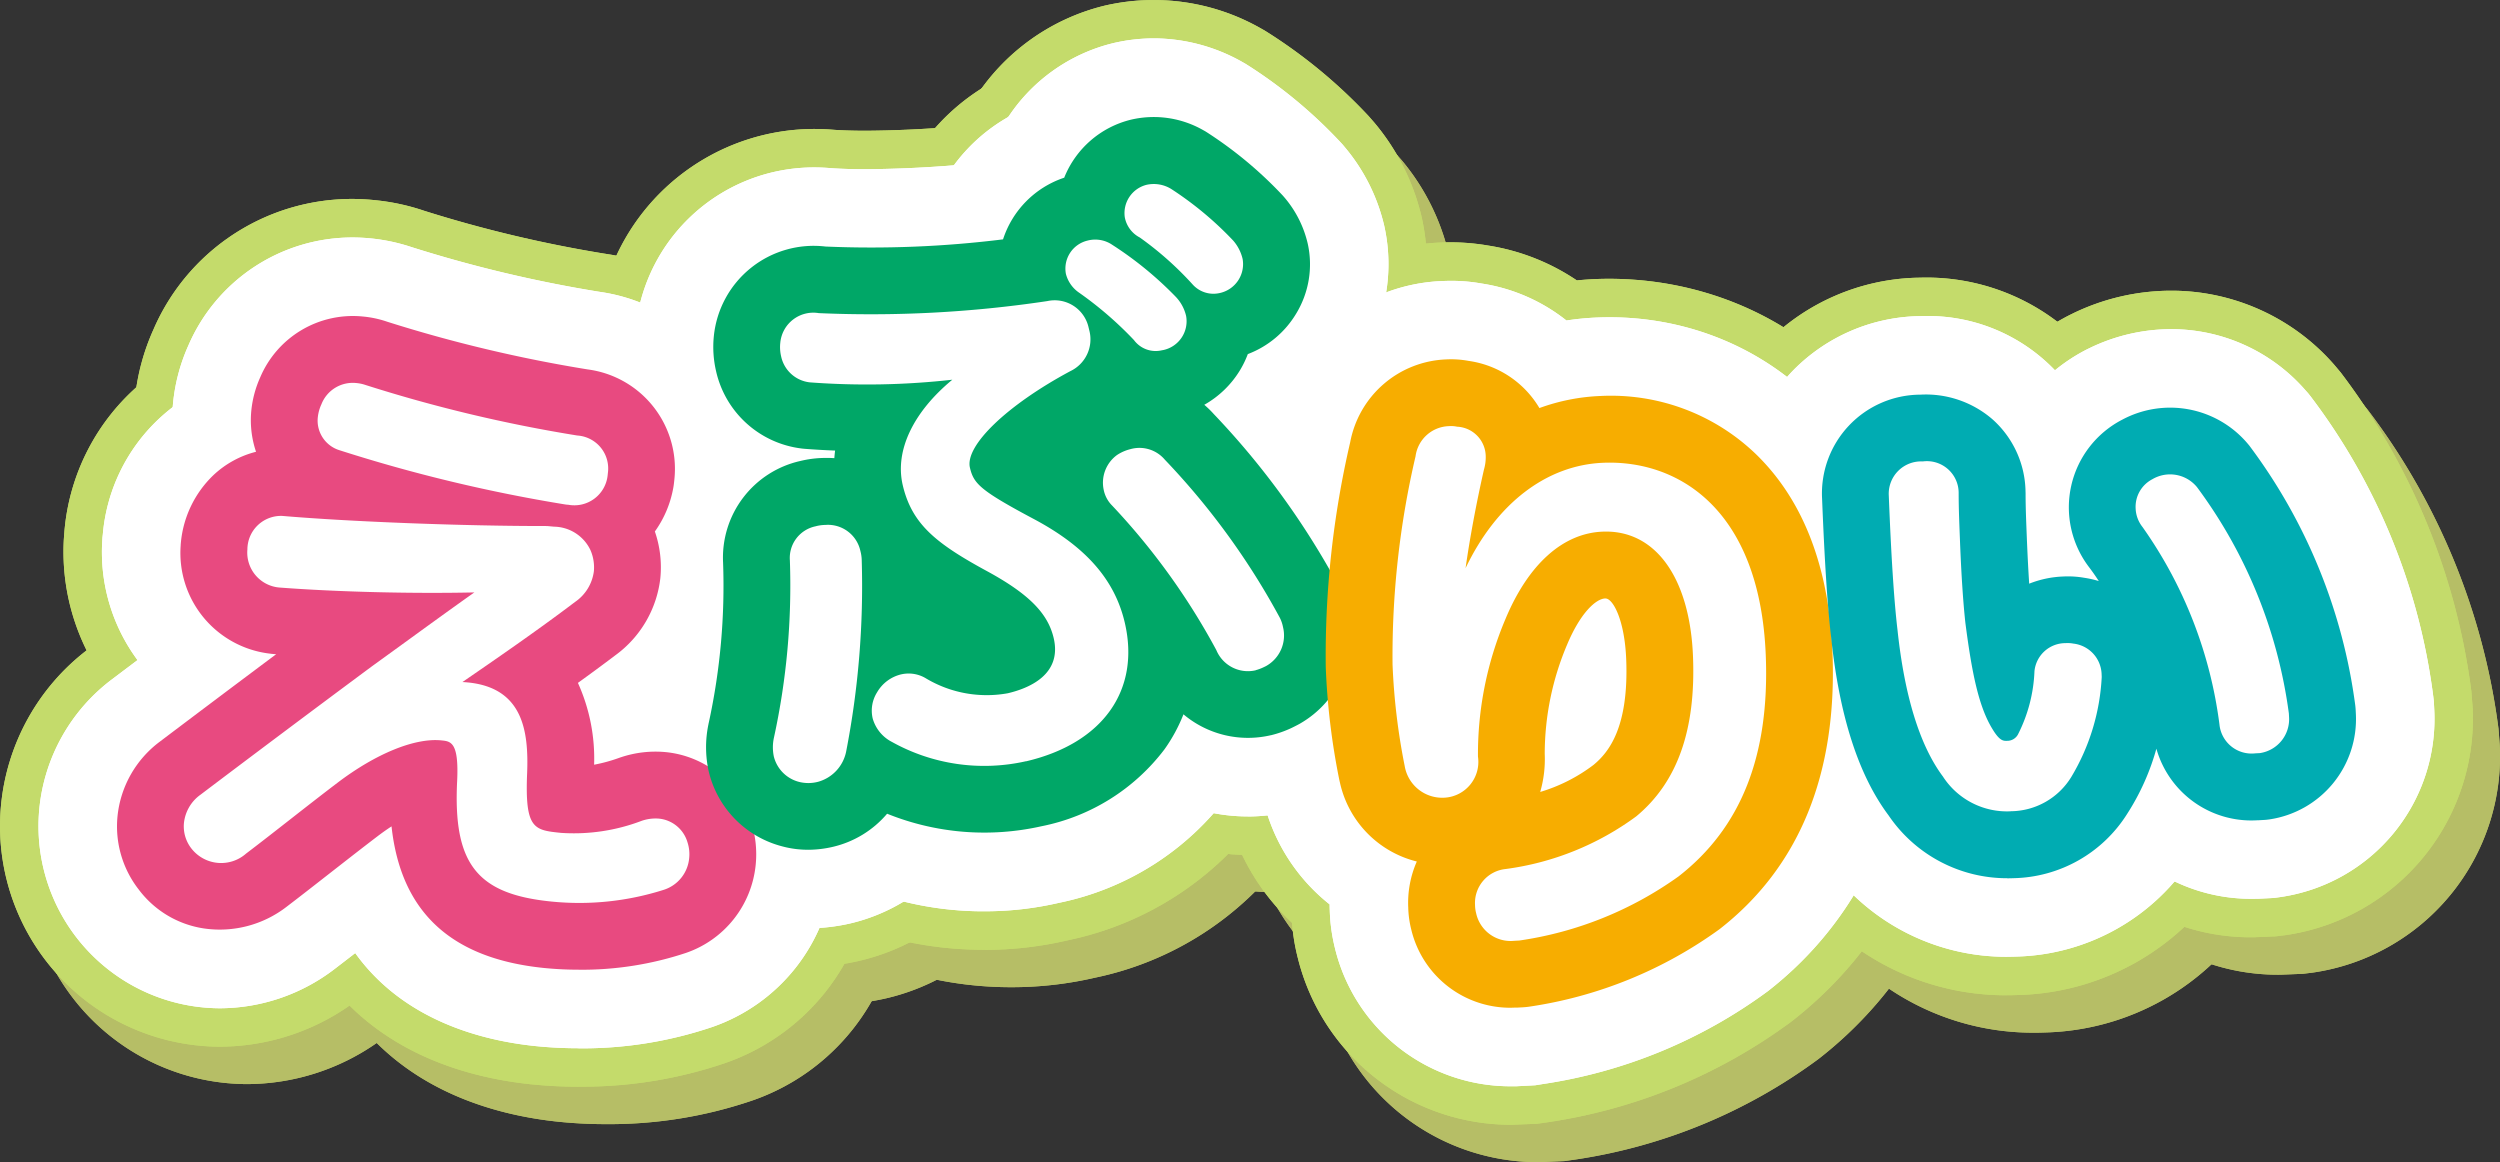
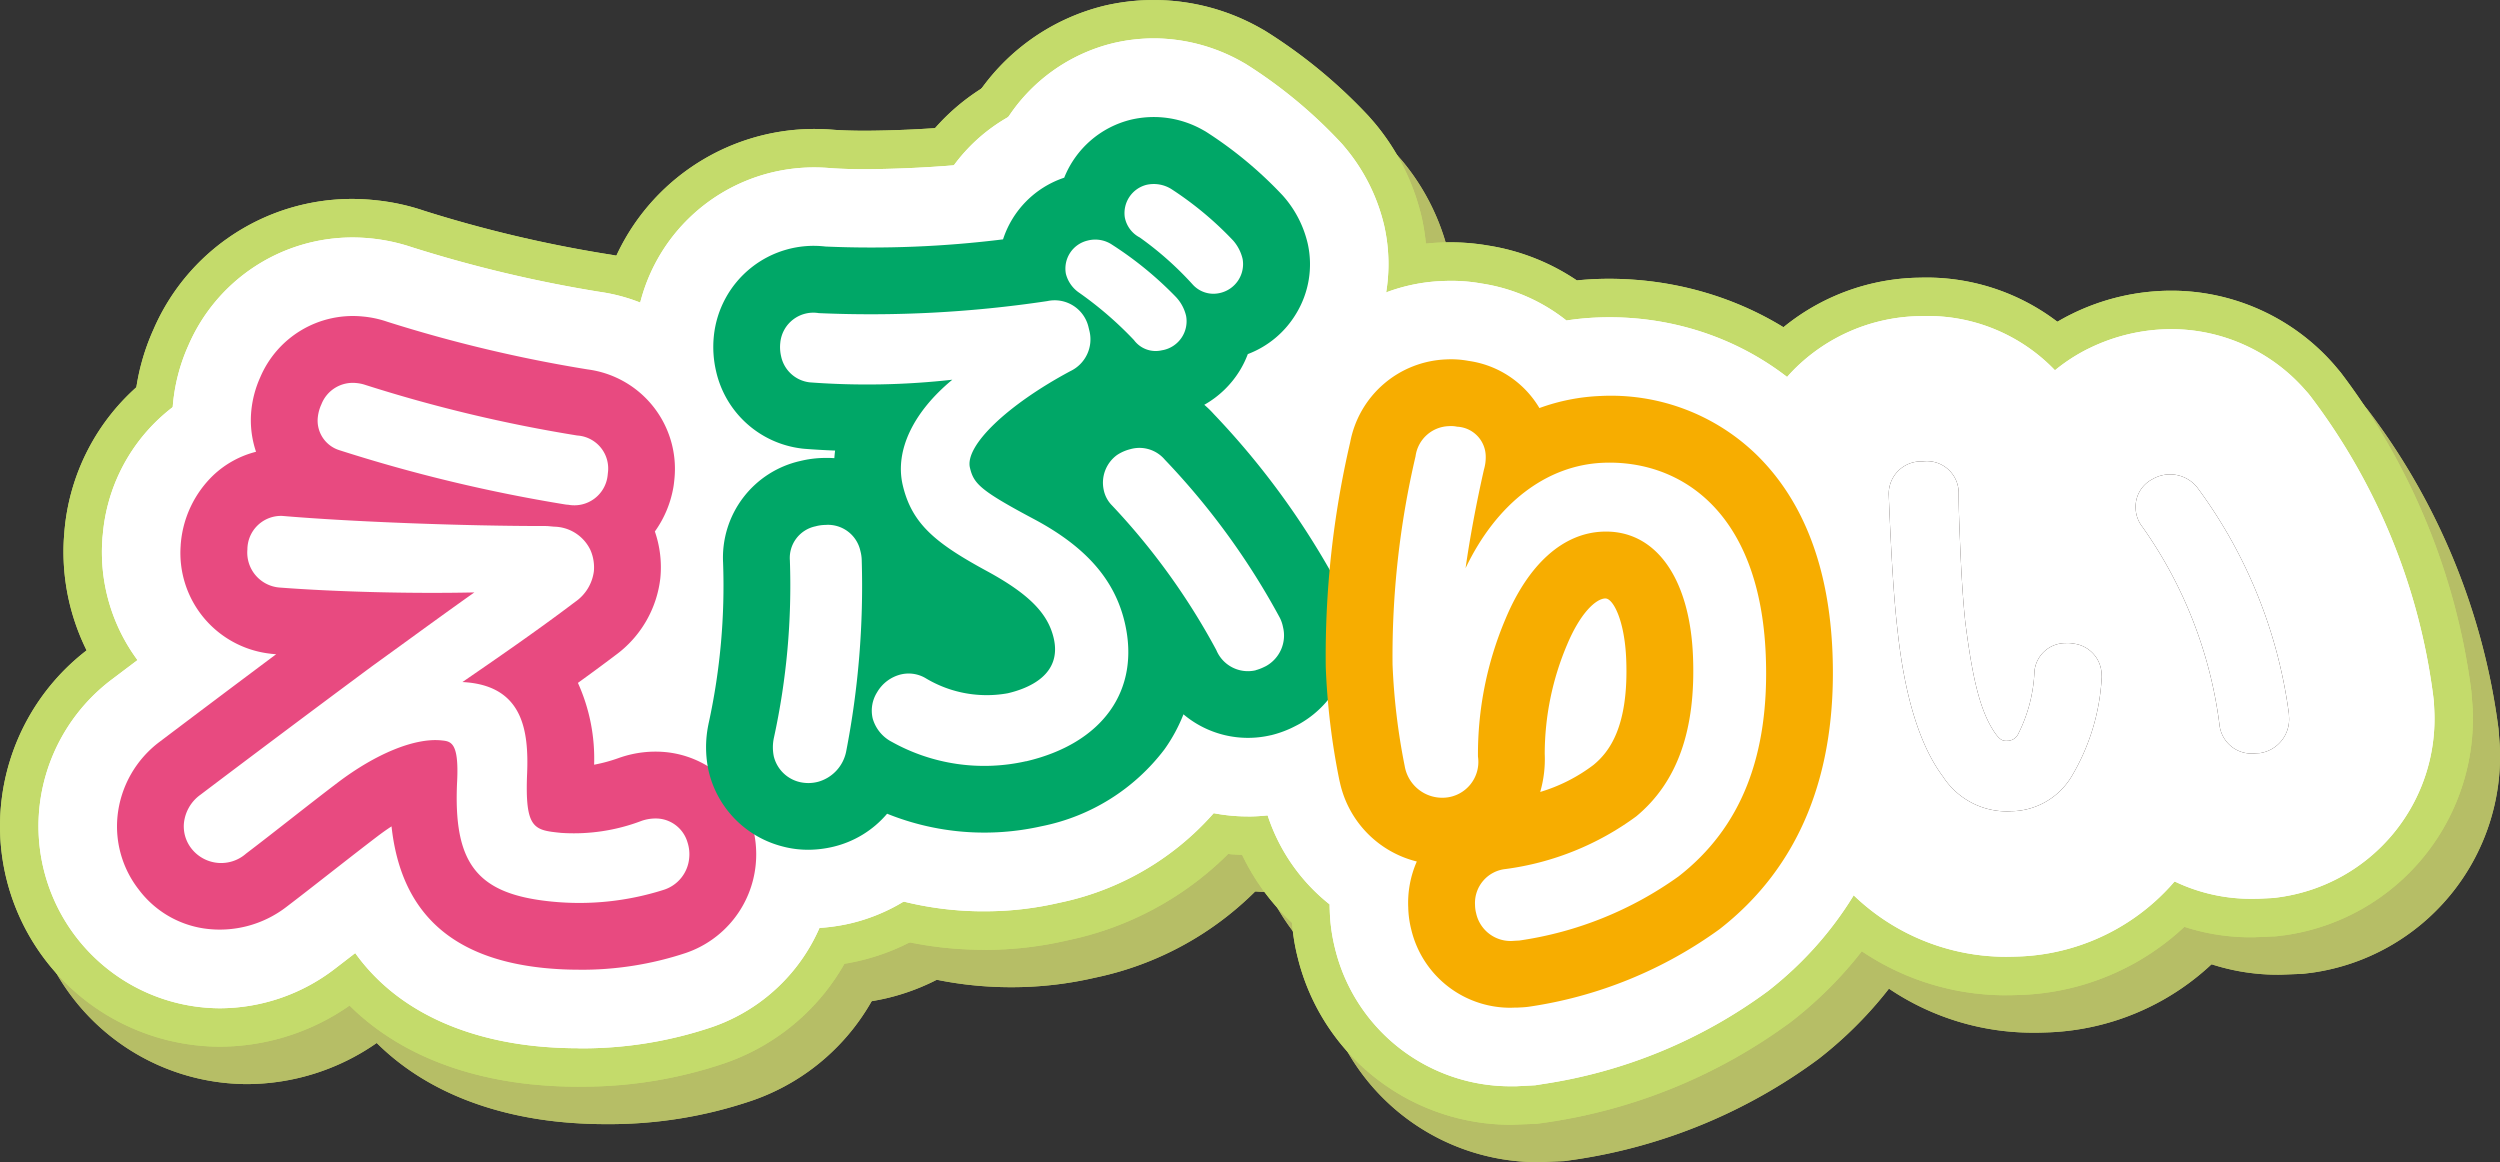
<svg xmlns="http://www.w3.org/2000/svg" width="182.435" height="84.806" viewBox="0 0 182.435 84.806">
  <rect x="0" y="0" width="182.435" height="84.806" fill="#333333" stroke="none" />
  <defs>
    <clipPath id="a">
      <rect width="182.435" height="84.806" fill="none" />
    </clipPath>
  </defs>
  <g transform="translate(0 0)" clip-path="url(#a)">
    <path d="M39.141,43.754a14.206,14.206,0,0,1-1.458-.075l-.407-.041-.268-.04a123.839,123.839,0,0,1-18.335-4.407A12.886,12.886,0,0,1,9.949,25.628a13.677,13.677,0,0,1,1.116-4.142A13.039,13.039,0,0,1,23.03,13.621a13.442,13.442,0,0,1,1.346.068,13.113,13.113,0,0,1,3,.645,96.478,96.478,0,0,0,13.543,3.229l.349.056A13.057,13.057,0,0,1,52.219,31.875l-.06.616-.084.451A13.03,13.03,0,0,1,39.142,43.754Z" transform="translate(4.673 6.441)" fill="#231815" />
    <path d="M42.67,69.671a30.621,30.621,0,0,1-3.112-.155c-4.017-.409-9.683-1.906-13.19-6.79-.517.4-1.028.8-1.524,1.175a13.835,13.835,0,0,1-8.359,2.852,13.289,13.289,0,0,1-13.168-14.6,13.446,13.446,0,0,1,5.363-9.449c.561-.424,1.164-.879,1.8-1.358a13.231,13.231,0,0,1-2.572-8.708l.013-.219.024-.218a13.089,13.089,0,0,1,12.882-12c.387,0,.776.018,1.169.055,4.678.4,12.462.7,18.135.7h.72l.991.091a13.543,13.543,0,0,1,11.324,7.832l.138.314a13.818,13.818,0,0,1,1.031,6.761,13.45,13.45,0,0,1-2.684,6.786,13.114,13.114,0,0,1,9.066,8.677,13.434,13.434,0,0,1,.573,5.47A13.258,13.258,0,0,1,52.4,68.122a29.629,29.629,0,0,1-9.726,1.55" transform="translate(1.537 9.553)" fill="#231815" />
    <path d="M64.105,35.866a12.627,12.627,0,0,1-9.433-4.286A16.2,16.2,0,0,0,52.5,29.726l-.171-.122a12.864,12.864,0,0,1-5.085-7.562,12.7,12.7,0,0,1,9.48-15.17,13.238,13.238,0,0,1,3.011-.352A12.748,12.748,0,0,1,66.565,8.5a36.526,36.526,0,0,1,6.808,5.588l.292.327a13.6,13.6,0,0,1,3.012,5.861,12.59,12.59,0,0,1-1.9,9.991,13.007,13.007,0,0,1-10.665,5.6Z" transform="translate(22.19 3.083)" fill="#231815" />
-     <path d="M45.605,60.7a13.067,13.067,0,0,1-2.869-.318l-.219-.05-.214-.057a13.076,13.076,0,0,1-9.522-9.708,13.875,13.875,0,0,1-.071-5.825l.081-.38a41.557,41.557,0,0,0,.888-10.143A12.882,12.882,0,0,1,43.742,21.029a13.285,13.285,0,0,1,2.941-.373c.106,0,.211,0,.314,0a13.033,13.033,0,0,1,12.76,10.082,13.516,13.516,0,0,1,.374,3A71.879,71.879,0,0,1,58.717,50.2l-.053.23-.065.228a13.413,13.413,0,0,1-9.874,9.679,13.711,13.711,0,0,1-3.12.364" transform="translate(15.339 9.767)" fill="#231815" />
    <path d="M66.939,32.992a12.727,12.727,0,0,1-8.945-3.735l-.289-.295a15.857,15.857,0,0,0-1.975-1.84A12.677,12.677,0,0,1,59.658,4.1a12.985,12.985,0,0,1,2.95-.342A13.206,13.206,0,0,1,68.924,5.4l.194.1.189.113a34.916,34.916,0,0,1,6.915,5.71l.172.189.163.2a13.78,13.78,0,0,1,2.859,5.7,12.738,12.738,0,0,1-9.555,15.234,12.882,12.882,0,0,1-2.922.34Z" transform="translate(23.572 1.777)" fill="#231815" />
    <path d="M58.322,64.721A24.234,24.234,0,0,1,46.353,61.6a13.372,13.372,0,0,1-6.526-8.544,13.359,13.359,0,0,1,3.835-12.635,17.9,17.9,0,0,1-1.605-4.249,12.97,12.97,0,0,1-8.911-9.549,13.455,13.455,0,0,1-.287-4.435A13.086,13.086,0,0,1,45.9,10.439q.59,0,1.2.053c.711.05,1.6.078,2.578.078a86.734,86.734,0,0,0,11.7-.884,14.078,14.078,0,0,1,2.043-.149A13.053,13.053,0,0,1,76,18.809l.11.346.155.622A13.216,13.216,0,0,1,73.5,31.542a20.1,20.1,0,0,1,5.381,9.695,18.293,18.293,0,0,1-2.762,14.985A20.514,20.514,0,0,1,63.758,64.1a23.955,23.955,0,0,1-5.437.62" transform="translate(15.507 4.51)" fill="#231815" />
    <path d="M69.96,54.342a13.072,13.072,0,0,1-11.719-7.279,39.494,39.494,0,0,0-5.562-7.8,12.815,12.815,0,0,1-3.559-6.345,13.06,13.06,0,0,1,5.021-13.5l.265-.2.277-.178a13.568,13.568,0,0,1,7.4-2.2,12.95,12.95,0,0,1,9.584,4.205A63.823,63.823,0,0,1,81.739,34.984,13.331,13.331,0,0,1,76.711,52.49c-.122.074-1.016.538-1.234.635A13.315,13.315,0,0,1,72.95,54a13.143,13.143,0,0,1-2.99.345" transform="translate(23.069 7.967)" fill="#231815" />
    <path d="M82.475,74.545A13.179,13.179,0,0,1,69.562,64.513a13,13,0,0,1-.39-2.791c-.006-.149-.01-.3-.01-.445a13.727,13.727,0,0,1-4.816-7.53l-.087-.383A57.33,57.33,0,0,1,63.151,44.2a74.758,74.758,0,0,1,1.91-17.874l.072-.308A13.071,13.071,0,0,1,77.425,15.78c.2-.009.4-.015.617-.015a12.417,12.417,0,0,1,2.2.194,13.123,13.123,0,0,1,6.2,2.706,19.982,19.982,0,0,1,2.267-.219c.3-.012.588-.018.882-.018,10.469,0,21.331,7.5,22,24.257.536,13.461-5.391,20.985-10.458,24.925a36.8,36.8,0,0,1-16.405,6.771l-.564.093-1.337.068Z" transform="translate(29.849 7.455)" fill="#231815" />
    <path d="M119.154,59.73A12.924,12.924,0,0,1,106.145,48.3a21.344,21.344,0,0,0-3.528-9.272,12.932,12.932,0,0,1,4.417-19.4l.146-.071a13.666,13.666,0,0,1,5.964-1.392,13,13,0,0,1,9.826,4.482l.183.206.172.215a45.81,45.81,0,0,1,8.949,21.864l.046.381.031.62A13.128,13.128,0,0,1,121.107,59.6l-.455.065-1.155.057Z" transform="translate(47.268 8.589)" fill="#231815" />
    <path d="M106.966,64.27a16.052,16.052,0,0,1-13.243-6.883c-2.852-3.853-4.587-9.042-5.308-15.856-.271-2.289-.495-5.66-.686-10.477a12.858,12.858,0,0,1,3.687-9.642,13.255,13.255,0,0,1,8.969-3.889l.567-.012A12.859,12.859,0,0,1,114.02,29.843l.018.249s0,.757.007.953a12.854,12.854,0,0,1,10.416,12.147l.038.941-.066.706a26.235,26.235,0,0,1-3.916,12.135,15.741,15.741,0,0,1-12.873,7.282c-.227.009-.454.013-.676.013Z" transform="translate(41.483 8.281)" fill="#231815" />
    <path d="M40.043,47.462h0a17.358,17.358,0,0,1-1.745-.088l-.8-.1a127.266,127.266,0,0,1-18.817-4.523A15.7,15.7,0,0,1,8.059,26.246a16.5,16.5,0,0,1,1.343-5,15.992,15.992,0,0,1,19.787-8.67,93.589,93.589,0,0,0,13.063,3.111l.356.056a15.849,15.849,0,0,1,13.3,17.314l-.175,1.292A15.806,15.806,0,0,1,40.043,47.462M23.932,17.329a10.291,10.291,0,0,0-9.408,6.217,10.906,10.906,0,0,0-.882,3.276,10.106,10.106,0,0,0,6.839,10.615,120.5,120.5,0,0,0,17.847,4.286l.538.065a11.6,11.6,0,0,0,1.177.06,10.259,10.259,0,0,0,10.175-8.519l.109-.828a10.277,10.277,0,0,0-8.634-11.215l-.311-.05a98.7,98.7,0,0,1-14-3.339,10.337,10.337,0,0,0-2.4-.516c-.352-.035-.707-.053-1.056-.053" transform="translate(3.772 5.539)" fill="#b6be66" />
    <path d="M40.043,47.462h0a17.358,17.358,0,0,1-1.745-.088l-.8-.1a127.266,127.266,0,0,1-18.817-4.523A15.7,15.7,0,0,1,8.059,26.246a16.5,16.5,0,0,1,1.343-5,15.992,15.992,0,0,1,19.787-8.67,93.589,93.589,0,0,0,13.063,3.111l.356.056a15.849,15.849,0,0,1,13.3,17.314l-.175,1.292A15.806,15.806,0,0,1,40.043,47.462M23.932,17.329a10.291,10.291,0,0,0-9.408,6.217,10.906,10.906,0,0,0-.882,3.276,10.106,10.106,0,0,0,6.839,10.615,120.5,120.5,0,0,0,17.847,4.286l.538.065a11.6,11.6,0,0,0,1.177.06,10.259,10.259,0,0,0,10.175-8.519l.109-.828a10.277,10.277,0,0,0-8.634-11.215l-.311-.05a98.7,98.7,0,0,1-14-3.339,10.337,10.337,0,0,0-2.4-.516c-.352-.035-.707-.053-1.056-.053" transform="translate(3.772 5.539)" fill="#b6be66" />
    <path d="M43.571,73.38a33.652,33.652,0,0,1-3.4-.169c-4-.409-9.3-1.767-13.317-5.753a16.624,16.624,0,0,1-9.471,3A16.095,16.095,0,0,1,1.426,52.771,16.2,16.2,0,0,1,7.664,41.54a16.2,16.2,0,0,1-1.657-8.164l.046-.566a15.846,15.846,0,0,1,17.1-14.448c4.587.389,12.28.683,17.88.683h.847l1.122.1A16.341,16.341,0,0,1,56.616,28.6l.158.356a16.658,16.658,0,0,1,1.253,8.179,16.216,16.216,0,0,1-1.392,5.111,15.88,15.88,0,0,1,7.655,9.207,16.311,16.311,0,0,1,.692,6.615,16.038,16.038,0,0,1-10.755,13.6A32.345,32.345,0,0,1,43.571,73.38M27.847,59.623l1.7,2.367c2.878,4.008,7.677,5.276,11.2,5.635a28.476,28.476,0,0,0,11.6-1.243A10.479,10.479,0,0,0,59.4,57.5a10.732,10.732,0,0,0-.458-4.342,10.251,10.251,0,0,0-7.116-6.811l-4.03-1.08,2.519-3.326a10.706,10.706,0,0,0,2.13-5.375,11.008,11.008,0,0,0-.825-5.386l-.121-.274a10.694,10.694,0,0,0-9.039-6.17l-.835-.077h-.589c-5.737,0-13.636-.3-18.375-.706-.326-.029-.63-.044-.932-.044a10.291,10.291,0,0,0-10.089,9.475l-.027.321a10.475,10.475,0,0,0,2.021,6.868L15.3,42.811l-4.023,3.036A10.663,10.663,0,0,0,7.01,53.341,10.483,10.483,0,0,0,17.384,64.848a10.992,10.992,0,0,0,6.683-2.295c.464-.355.969-.745,1.48-1.142Z" transform="translate(0.636 8.652)" fill="#b6be66" />
    <path d="M43.571,73.38a33.652,33.652,0,0,1-3.4-.169c-4-.409-9.3-1.767-13.317-5.753a16.624,16.624,0,0,1-9.471,3A16.095,16.095,0,0,1,1.426,52.771,16.2,16.2,0,0,1,7.664,41.54a16.2,16.2,0,0,1-1.657-8.164l.046-.566a15.846,15.846,0,0,1,17.1-14.448c4.587.389,12.28.683,17.88.683h.847l1.122.1A16.341,16.341,0,0,1,56.616,28.6l.158.356a16.658,16.658,0,0,1,1.253,8.179,16.216,16.216,0,0,1-1.392,5.111,15.88,15.88,0,0,1,7.655,9.207,16.311,16.311,0,0,1,.692,6.615,16.038,16.038,0,0,1-10.755,13.6A32.345,32.345,0,0,1,43.571,73.38M27.847,59.623l1.7,2.367c2.878,4.008,7.677,5.276,11.2,5.635a28.476,28.476,0,0,0,11.6-1.243A10.479,10.479,0,0,0,59.4,57.5a10.732,10.732,0,0,0-.458-4.342,10.251,10.251,0,0,0-7.116-6.811l-4.03-1.08,2.519-3.326a10.706,10.706,0,0,0,2.13-5.375,11.008,11.008,0,0,0-.825-5.386l-.121-.274a10.694,10.694,0,0,0-9.039-6.17l-.835-.077h-.589c-5.737,0-13.636-.3-18.375-.706-.326-.029-.63-.044-.932-.044a10.291,10.291,0,0,0-10.089,9.475l-.027.321a10.475,10.475,0,0,0,2.021,6.868L15.3,42.811l-4.023,3.036A10.663,10.663,0,0,0,7.01,53.341,10.483,10.483,0,0,0,17.384,64.848a10.992,10.992,0,0,0,6.683-2.295c.464-.355.969-.745,1.48-1.142Z" transform="translate(0.636 8.652)" fill="#b6be66" />
    <path d="M65.008,39.574h0a15.471,15.471,0,0,1-11.529-5.227A13.857,13.857,0,0,0,51.8,32.931l-.2-.138a15.654,15.654,0,0,1-6.192-9.212A15.51,15.51,0,0,1,56.985,5.04,15.615,15.615,0,0,1,68.95,7.021a39.616,39.616,0,0,1,7.378,6.058l.331.368a16.4,16.4,0,0,1,3.651,7.094,15.4,15.4,0,0,1-2.326,12.222,15.816,15.816,0,0,1-12.976,6.811M60.636,10.228a10.36,10.36,0,0,0-2.37.278,9.894,9.894,0,0,0-7.388,11.8,10.1,10.1,0,0,0,4,5.931l.149.1a18.869,18.869,0,0,1,2.576,2.2,9.939,9.939,0,0,0,9.7,3.152,10.138,10.138,0,0,0,6.064-4.115,9.786,9.786,0,0,0,1.482-7.759,10.866,10.866,0,0,0-2.41-4.674l-.253-.283a33.964,33.964,0,0,0-6.2-5.077,10,10,0,0,0-5.347-1.558" transform="translate(21.289 2.181)" fill="#b6be66" />
    <path d="M65.008,39.574h0a15.471,15.471,0,0,1-11.529-5.227A13.857,13.857,0,0,0,51.8,32.931l-.2-.138a15.654,15.654,0,0,1-6.192-9.212A15.51,15.51,0,0,1,56.985,5.04,15.615,15.615,0,0,1,68.95,7.021a39.616,39.616,0,0,1,7.378,6.058l.331.368a16.4,16.4,0,0,1,3.651,7.094,15.4,15.4,0,0,1-2.326,12.222,15.816,15.816,0,0,1-12.976,6.811M60.636,10.228a10.36,10.36,0,0,0-2.37.278,9.894,9.894,0,0,0-7.388,11.8,10.1,10.1,0,0,0,4,5.931l.149.1a18.869,18.869,0,0,1,2.576,2.2,9.939,9.939,0,0,0,9.7,3.152,10.138,10.138,0,0,0,6.064-4.115,9.786,9.786,0,0,0,1.482-7.759,10.866,10.866,0,0,0-2.41-4.674l-.253-.283a33.964,33.964,0,0,0-6.2-5.077,10,10,0,0,0-5.347-1.558" transform="translate(21.289 2.181)" fill="#b6be66" />
    <path d="M46.508,64.413a15.787,15.787,0,0,1-3.489-.387l-.551-.137A15.838,15.838,0,0,1,30.949,52.112a16.7,16.7,0,0,1-.091-7l.088-.424a38.668,38.668,0,0,0,.831-9.461A15.627,15.627,0,0,1,44.005,19.2a15.964,15.964,0,0,1,3.548-.446l.346,0A15.832,15.832,0,0,1,63.393,31a16.451,16.451,0,0,1,.446,3.622,74.637,74.637,0,0,1-1.486,17.123l-.152.588A16.183,16.183,0,0,1,50.265,63.977a16.627,16.627,0,0,1-3.757.436M47.9,24.362h-.237a10.7,10.7,0,0,0-2.374.3,10.086,10.086,0,0,0-7.9,10.343,44.584,44.584,0,0,1-.96,10.9l-.068.324a11.082,11.082,0,0,0,.06,4.613,10.305,10.305,0,0,0,7.521,7.63l.311.077a10.532,10.532,0,0,0,4.738-.038,10.648,10.648,0,0,0,7.811-7.7l.087-.331a69.2,69.2,0,0,0,1.342-15.787,10.874,10.874,0,0,0-.3-2.417A10.238,10.238,0,0,0,47.9,24.362" transform="translate(14.439 8.865)" fill="#b6be66" />
    <path d="M46.508,64.413a15.787,15.787,0,0,1-3.489-.387l-.551-.137A15.838,15.838,0,0,1,30.949,52.112a16.7,16.7,0,0,1-.091-7l.088-.424a38.668,38.668,0,0,0,.831-9.461A15.627,15.627,0,0,1,44.005,19.2a15.964,15.964,0,0,1,3.548-.446l.346,0A15.832,15.832,0,0,1,63.393,31a16.451,16.451,0,0,1,.446,3.622,74.637,74.637,0,0,1-1.486,17.123l-.152.588A16.183,16.183,0,0,1,50.265,63.977a16.627,16.627,0,0,1-3.757.436M47.9,24.362h-.237a10.7,10.7,0,0,0-2.374.3,10.086,10.086,0,0,0-7.9,10.343,44.584,44.584,0,0,1-.96,10.9l-.068.324a11.082,11.082,0,0,0,.06,4.613,10.305,10.305,0,0,0,7.521,7.63l.311.077a10.532,10.532,0,0,0,4.738-.038,10.648,10.648,0,0,0,7.811-7.7l.087-.331a69.2,69.2,0,0,0,1.342-15.787,10.874,10.874,0,0,0-.3-2.417A10.238,10.238,0,0,0,47.9,24.362" transform="translate(14.439 8.865)" fill="#b6be66" />
    <path d="M67.839,36.7h0a15.521,15.521,0,0,1-10.911-4.541l-.326-.333A13.838,13.838,0,0,0,54.994,30.3a15.2,15.2,0,0,1-6.665-9.522A15.536,15.536,0,0,1,59.92,2.268,15.832,15.832,0,0,1,71.155,3.833l.488.275a37.376,37.376,0,0,1,7.549,6.227l.424.482a16.588,16.588,0,0,1,3.435,6.859A15.556,15.556,0,0,1,71.4,36.286a15.726,15.726,0,0,1-3.564.414M63.509,7.466a10.178,10.178,0,0,0-2.311.27A9.888,9.888,0,0,0,55.2,11.929a9.8,9.8,0,0,0,2.953,13.741,17.1,17.1,0,0,1,2.494,2.27l.249.256a9.934,9.934,0,0,0,16.682-9.241,10.975,10.975,0,0,0-2.28-4.541l-.249-.284a32.125,32.125,0,0,0-6.279-5.194L68.5,8.778a10.424,10.424,0,0,0-4.987-1.312" transform="translate(22.671 0.876)" fill="#b6be66" />
    <path d="M67.839,36.7h0a15.521,15.521,0,0,1-10.911-4.541l-.326-.333A13.838,13.838,0,0,0,54.994,30.3a15.2,15.2,0,0,1-6.665-9.522A15.536,15.536,0,0,1,59.92,2.268,15.832,15.832,0,0,1,71.155,3.833l.488.275a37.376,37.376,0,0,1,7.549,6.227l.424.482a16.588,16.588,0,0,1,3.435,6.859A15.556,15.556,0,0,1,71.4,36.286a15.726,15.726,0,0,1-3.564.414M63.509,7.466a10.178,10.178,0,0,0-2.311.27A9.888,9.888,0,0,0,55.2,11.929a9.8,9.8,0,0,0,2.953,13.741,17.1,17.1,0,0,1,2.494,2.27l.249.256a9.934,9.934,0,0,0,16.682-9.241,10.975,10.975,0,0,0-2.28-4.541l-.249-.284a32.125,32.125,0,0,0-6.279-5.194L68.5,8.778a10.424,10.424,0,0,0-4.987-1.312" transform="translate(22.671 0.876)" fill="#b6be66" />
    <path d="M59.224,68.43a27.061,27.061,0,0,1-13.356-3.483A16.182,16.182,0,0,1,38,54.6,15.887,15.887,0,0,1,39.782,42.9a15.317,15.317,0,0,1,1.439-2.089q-.316-.771-.573-1.576a15.689,15.689,0,0,1-9.334-11.066,16.227,16.227,0,0,1-.348-5.344A15.936,15.936,0,0,1,46.8,8.533c.471,0,.953.022,1.442.063.614.044,1.433.068,2.333.068a83.663,83.663,0,0,0,11.3-.854,16.954,16.954,0,0,1,2.447-.178A15.816,15.816,0,0,1,79.572,18.853L79.889,20a16.145,16.145,0,0,1-1.882,12.259A22.748,22.748,0,0,1,82.518,41.5,21.054,21.054,0,0,1,79.31,58.753,23.276,23.276,0,0,1,65.3,67.736a26.811,26.811,0,0,1-6.076.694M46.8,14.148A10.322,10.322,0,0,0,36.55,23.4a10.7,10.7,0,0,0,.23,3.494,10.14,10.14,0,0,0,6.989,7.5l1.539.464.379,1.563A15.235,15.235,0,0,0,47.037,40l1.013,1.89-1.558,1.473a10.562,10.562,0,0,0-3.03,9.96,10.575,10.575,0,0,0,5.166,6.734,21.459,21.459,0,0,0,10.6,2.757,21.045,21.045,0,0,0,4.8-.548A17.75,17.75,0,0,0,74.737,55.5a15.512,15.512,0,0,0,2.315-12.719,17.39,17.39,0,0,0-4.646-8.362l-1.819-1.841,1.689-1.962a10.435,10.435,0,0,0,2.155-9.3l-.206-.754a10.288,10.288,0,0,0-9.9-7.316,11.215,11.215,0,0,0-1.625.118,89.988,89.988,0,0,1-12.119.915c-1.037,0-2-.029-2.778-.085-.365-.032-.683-.046-1-.046" transform="translate(14.606 3.609)" fill="#b6be66" />
    <path d="M59.224,68.43a27.061,27.061,0,0,1-13.356-3.483A16.182,16.182,0,0,1,38,54.6,15.887,15.887,0,0,1,39.782,42.9a15.317,15.317,0,0,1,1.439-2.089q-.316-.771-.573-1.576a15.689,15.689,0,0,1-9.334-11.066,16.227,16.227,0,0,1-.348-5.344A15.936,15.936,0,0,1,46.8,8.533c.471,0,.953.022,1.442.063.614.044,1.433.068,2.333.068a83.663,83.663,0,0,0,11.3-.854,16.954,16.954,0,0,1,2.447-.178A15.816,15.816,0,0,1,79.572,18.853L79.889,20a16.145,16.145,0,0,1-1.882,12.259A22.748,22.748,0,0,1,82.518,41.5,21.054,21.054,0,0,1,79.31,58.753,23.276,23.276,0,0,1,65.3,67.736a26.811,26.811,0,0,1-6.076.694M46.8,14.148A10.322,10.322,0,0,0,36.55,23.4a10.7,10.7,0,0,0,.23,3.494,10.14,10.14,0,0,0,6.989,7.5l1.539.464.379,1.563A15.235,15.235,0,0,0,47.037,40l1.013,1.89-1.558,1.473a10.562,10.562,0,0,0-3.03,9.96,10.575,10.575,0,0,0,5.166,6.734,21.459,21.459,0,0,0,10.6,2.757,21.045,21.045,0,0,0,4.8-.548A17.75,17.75,0,0,0,74.737,55.5a15.512,15.512,0,0,0,2.315-12.719,17.39,17.39,0,0,0-4.646-8.362l-1.819-1.841,1.689-1.962a10.435,10.435,0,0,0,2.155-9.3l-.206-.754a10.288,10.288,0,0,0-9.9-7.316,11.215,11.215,0,0,0-1.625.118,89.988,89.988,0,0,1-12.119.915c-1.037,0-2-.029-2.778-.085-.365-.032-.683-.046-1-.046" transform="translate(14.606 3.609)" fill="#b6be66" />
    <path d="M70.861,58.044a15.91,15.91,0,0,1-14.222-8.817A37.227,37.227,0,0,0,51.6,42.153a15.6,15.6,0,0,1-4.314-7.7,15.862,15.862,0,0,1,6.092-16.4l.68-.468a16.527,16.527,0,0,1,5.185-2.214,16.049,16.049,0,0,1,15.391,4.684,66.145,66.145,0,0,1,10.5,14.554,15.747,15.747,0,0,1,1.37,3.791,15.953,15.953,0,0,1-7.471,17.4c-.234.143-1.252.664-1.519.784a16.107,16.107,0,0,1-3.036,1.043,15.916,15.916,0,0,1-3.626.417M56.9,22.432l-.2.147a10.256,10.256,0,0,0-3.946,10.6,10.027,10.027,0,0,0,2.775,4.965,41.855,41.855,0,0,1,6.079,8.478,10.279,10.279,0,0,0,11.6,5.541,10.556,10.556,0,0,0,2-.694c.2-.094.815-.411.982-.505a10.523,10.523,0,0,0,3.95-13.788,61.071,61.071,0,0,0-9.592-13.264,10.372,10.372,0,0,0-10.032-3.073A10.869,10.869,0,0,0,57.1,22.3Z" transform="translate(22.168 7.07)" fill="#b6be66" />
    <path d="M70.861,58.044a15.91,15.91,0,0,1-14.222-8.817A37.227,37.227,0,0,0,51.6,42.153a15.6,15.6,0,0,1-4.314-7.7,15.862,15.862,0,0,1,6.092-16.4l.68-.468a16.527,16.527,0,0,1,5.185-2.214,16.049,16.049,0,0,1,15.391,4.684,66.145,66.145,0,0,1,10.5,14.554,15.747,15.747,0,0,1,1.37,3.791,15.953,15.953,0,0,1-7.471,17.4c-.234.143-1.252.664-1.519.784a16.107,16.107,0,0,1-3.036,1.043,15.916,15.916,0,0,1-3.626.417M56.9,22.432l-.2.147a10.256,10.256,0,0,0-3.946,10.6,10.027,10.027,0,0,0,2.775,4.965,41.855,41.855,0,0,1,6.079,8.478,10.279,10.279,0,0,0,11.6,5.541,10.556,10.556,0,0,0,2-.694c.2-.094.815-.411.982-.505a10.523,10.523,0,0,0,3.95-13.788,61.071,61.071,0,0,0-9.592-13.264,10.372,10.372,0,0,0-10.032-3.073A10.869,10.869,0,0,0,57.1,22.3Z" transform="translate(22.168 7.07)" fill="#b6be66" />
    <path d="M83.388,78.252h-.012A16.024,16.024,0,0,1,67.738,66.083a15.221,15.221,0,0,1-.424-2.564,16.5,16.5,0,0,1-4.79-8.189l-.1-.437a60.256,60.256,0,0,1-1.175-9.686,77.7,77.7,0,0,1,1.972-18.582l.082-.349a15.837,15.837,0,0,1,14.915-12.4,16.385,16.385,0,0,1,3.427.224A15.992,15.992,0,0,1,88.1,16.64c.464-.049.932-.081,1.4-.1.328-.015.658-.021.993-.021,11.813,0,24.063,8.334,24.8,26.953.583,14.653-5.952,22.907-11.539,27.252a39.646,39.646,0,0,1-17.674,7.326l-.876.125Zm-4.444-58.78c-.175,0-.342,0-.505.012a10.319,10.319,0,0,0-9.68,8.108l-.063.268a71.951,71.951,0,0,0-1.838,17.123,54.474,54.474,0,0,0,1.047,8.7l.078.336a10.833,10.833,0,0,0,3.81,5.948l1.075.843.009,1.7a10.231,10.231,0,0,0,.3,2.2,10.431,10.431,0,0,0,10.184,7.924l1.8-.127a33.982,33.982,0,0,0,15.137-6.217c4.545-3.535,9.863-10.328,9.374-22.6-.63-15.915-10.73-21.561-19.189-21.561-.256,0-.51,0-.766.015a17.62,17.62,0,0,0-1.956.189l-1.22.189-.963-.773a10.4,10.4,0,0,0-4.88-2.122,9.892,9.892,0,0,0-1.763-.159" transform="translate(28.947 6.555)" fill="#b6be66" />
    <path d="M83.388,78.252h-.012A16.024,16.024,0,0,1,67.738,66.083a15.221,15.221,0,0,1-.424-2.564,16.5,16.5,0,0,1-4.79-8.189l-.1-.437a60.256,60.256,0,0,1-1.175-9.686,77.7,77.7,0,0,1,1.972-18.582l.082-.349a15.837,15.837,0,0,1,14.915-12.4,16.385,16.385,0,0,1,3.427.224A15.992,15.992,0,0,1,88.1,16.64c.464-.049.932-.081,1.4-.1.328-.015.658-.021.993-.021,11.813,0,24.063,8.334,24.8,26.953.583,14.653-5.952,22.907-11.539,27.252a39.646,39.646,0,0,1-17.674,7.326l-.876.125Zm-4.444-58.78c-.175,0-.342,0-.505.012a10.319,10.319,0,0,0-9.68,8.108l-.063.268a71.951,71.951,0,0,0-1.838,17.123,54.474,54.474,0,0,0,1.047,8.7l.078.336a10.833,10.833,0,0,0,3.81,5.948l1.075.843.009,1.7a10.231,10.231,0,0,0,.3,2.2,10.431,10.431,0,0,0,10.184,7.924l1.8-.127a33.982,33.982,0,0,0,15.137-6.217c4.545-3.535,9.863-10.328,9.374-22.6-.63-15.915-10.73-21.561-19.189-21.561-.256,0-.51,0-.766.015a17.62,17.62,0,0,0-1.956.189l-1.22.189-.963-.773a10.4,10.4,0,0,0-4.88-2.122,9.892,9.892,0,0,0-1.763-.159" transform="translate(28.947 6.555)" fill="#b6be66" />
    <path d="M120.067,63.439h-.012a15.7,15.7,0,0,1-15.8-13.9,18.549,18.549,0,0,0-2.987-7.932,15.736,15.736,0,0,1,5.41-23.59l.153-.077a16.5,16.5,0,0,1,7.21-1.684,15.774,15.774,0,0,1,11.926,5.428l.446.53a48.776,48.776,0,0,1,9.545,23.278l.093,1.2A15.955,15.955,0,0,1,122.4,63.286l-.71.088Zm-6.021-41.567a10.88,10.88,0,0,0-4.747,1.114l-.116.057a10.124,10.124,0,0,0-3.433,15.178,24.038,24.038,0,0,1,4.083,10.624,10.149,10.149,0,0,0,10.212,8.979l1.572-.1a10.355,10.355,0,0,0,8.833-10.782l-.057-.776a42.866,42.866,0,0,0-8.357-20.45l-.261-.308a10.229,10.229,0,0,0-7.727-3.539" transform="translate(46.367 7.688)" fill="#b6be66" />
    <path d="M120.067,63.439h-.012a15.7,15.7,0,0,1-15.8-13.9,18.549,18.549,0,0,0-2.987-7.932,15.736,15.736,0,0,1,5.41-23.59l.153-.077a16.5,16.5,0,0,1,7.21-1.684,15.774,15.774,0,0,1,11.926,5.428l.446.53a48.776,48.776,0,0,1,9.545,23.278l.093,1.2A15.955,15.955,0,0,1,122.4,63.286l-.71.088Zm-6.021-41.567a10.88,10.88,0,0,0-4.747,1.114l-.116.057a10.124,10.124,0,0,0-3.433,15.178,24.038,24.038,0,0,1,4.083,10.624,10.149,10.149,0,0,0,10.212,8.979l1.572-.1a10.355,10.355,0,0,0,8.833-10.782l-.057-.776a42.866,42.866,0,0,0-8.357-20.45l-.261-.308a10.229,10.229,0,0,0-7.727-3.539" transform="translate(46.367 7.688)" fill="#b6be66" />
    <path d="M107.869,67.978h0a18.8,18.8,0,0,1-15.514-8.042c-3.142-4.245-5.054-9.882-5.828-17.21-.281-2.368-.505-5.766-.7-10.661a15.634,15.634,0,0,1,4.492-11.723,16.055,16.055,0,0,1,10.857-4.722l.62-.013a15.662,15.662,0,0,1,15.868,14.172,15.646,15.646,0,0,1,10.5,14.2l.046,1.124-.082.9a29,29,0,0,1-4.367,13.417,18.448,18.448,0,0,1-15.106,8.543c-.264.01-.527.016-.788.016M101.852,21.22l-.51.01a10.423,10.423,0,0,0-7.026,3.053,10.073,10.073,0,0,0-2.881,7.559c.186,4.678.4,8.033.669,10.257.67,6.341,2.231,11.078,4.777,14.517a13.286,13.286,0,0,0,11.549,5.734,12.979,12.979,0,0,0,10.636-6.007,23.532,23.532,0,0,0,3.475-10.864l.049-.52-.031-.753a10.062,10.062,0,0,0-8.153-9.508l-2.233-.439-.052-3.323a10.009,10.009,0,0,0-10.269-9.718" transform="translate(40.582 7.38)" fill="#b6be66" />
    <path d="M107.869,67.978h0a18.8,18.8,0,0,1-15.514-8.042c-3.142-4.245-5.054-9.882-5.828-17.21-.281-2.368-.505-5.766-.7-10.661a15.634,15.634,0,0,1,4.492-11.723,16.055,16.055,0,0,1,10.857-4.722l.62-.013a15.662,15.662,0,0,1,15.868,14.172,15.646,15.646,0,0,1,10.5,14.2l.046,1.124-.082.9a29,29,0,0,1-4.367,13.417,18.448,18.448,0,0,1-15.106,8.543c-.264.01-.527.016-.788.016M101.852,21.22l-.51.01a10.423,10.423,0,0,0-7.026,3.053,10.073,10.073,0,0,0-2.881,7.559c.186,4.678.4,8.033.669,10.257.67,6.341,2.231,11.078,4.777,14.517a13.286,13.286,0,0,0,11.549,5.734,12.979,12.979,0,0,0,10.636-6.007,23.532,23.532,0,0,0,3.475-10.864l.049-.52-.031-.753a10.062,10.062,0,0,0-8.153-9.508l-2.233-.439-.052-3.323a10.009,10.009,0,0,0-10.269-9.718" transform="translate(40.582 7.38)" fill="#b6be66" />
-     <path d="M39.141,43.754a14.206,14.206,0,0,1-1.458-.075l-.407-.041-.268-.04a123.839,123.839,0,0,1-18.335-4.407A12.886,12.886,0,0,1,9.949,25.628a13.677,13.677,0,0,1,1.116-4.142A13.039,13.039,0,0,1,23.03,13.621a13.442,13.442,0,0,1,1.346.068,13.113,13.113,0,0,1,3,.645,96.478,96.478,0,0,0,13.543,3.229l.349.056A13.057,13.057,0,0,1,52.219,31.875l-.06.616-.084.451A13.03,13.03,0,0,1,39.142,43.754Z" transform="translate(4.673 6.441)" fill="#b6be66" />
    <path d="M39.141,43.754a14.206,14.206,0,0,1-1.458-.075l-.407-.041-.268-.04a123.839,123.839,0,0,1-18.335-4.407A12.886,12.886,0,0,1,9.949,25.628a13.677,13.677,0,0,1,1.116-4.142A13.039,13.039,0,0,1,23.03,13.621a13.442,13.442,0,0,1,1.346.068,13.113,13.113,0,0,1,3,.645,96.478,96.478,0,0,0,13.543,3.229l.349.056A13.057,13.057,0,0,1,52.219,31.875l-.06.616-.084.451A13.03,13.03,0,0,1,39.142,43.754Z" transform="translate(4.673 6.441)" fill="#b6be66" />
    <path d="M42.67,69.671a30.621,30.621,0,0,1-3.112-.155c-4.017-.409-9.683-1.906-13.19-6.79-.517.4-1.028.8-1.524,1.175a13.835,13.835,0,0,1-8.359,2.852,13.289,13.289,0,0,1-13.168-14.6,13.446,13.446,0,0,1,5.363-9.449c.561-.424,1.164-.879,1.8-1.358a13.231,13.231,0,0,1-2.572-8.708l.013-.219.024-.218a13.089,13.089,0,0,1,12.882-12c.387,0,.776.018,1.169.055,4.678.4,12.462.7,18.135.7h.72l.991.091a13.543,13.543,0,0,1,11.324,7.832l.138.314a13.818,13.818,0,0,1,1.031,6.761,13.45,13.45,0,0,1-2.684,6.786,13.114,13.114,0,0,1,9.066,8.677,13.434,13.434,0,0,1,.573,5.47A13.258,13.258,0,0,1,52.4,68.122a29.629,29.629,0,0,1-9.726,1.55" transform="translate(1.537 9.553)" fill="#b6be66" />
    <path d="M42.67,69.671a30.621,30.621,0,0,1-3.112-.155c-4.017-.409-9.683-1.906-13.19-6.79-.517.4-1.028.8-1.524,1.175a13.835,13.835,0,0,1-8.359,2.852,13.289,13.289,0,0,1-13.168-14.6,13.446,13.446,0,0,1,5.363-9.449c.561-.424,1.164-.879,1.8-1.358a13.231,13.231,0,0,1-2.572-8.708l.013-.219.024-.218a13.089,13.089,0,0,1,12.882-12c.387,0,.776.018,1.169.055,4.678.4,12.462.7,18.135.7h.72l.991.091a13.543,13.543,0,0,1,11.324,7.832l.138.314a13.818,13.818,0,0,1,1.031,6.761,13.45,13.45,0,0,1-2.684,6.786,13.114,13.114,0,0,1,9.066,8.677,13.434,13.434,0,0,1,.573,5.47A13.258,13.258,0,0,1,52.4,68.122a29.629,29.629,0,0,1-9.726,1.55" transform="translate(1.537 9.553)" fill="#b6be66" />
    <path d="M64.105,35.866a12.627,12.627,0,0,1-9.433-4.286A16.2,16.2,0,0,0,52.5,29.726l-.171-.122a12.864,12.864,0,0,1-5.085-7.562,12.7,12.7,0,0,1,9.48-15.17,13.238,13.238,0,0,1,3.011-.352A12.748,12.748,0,0,1,66.565,8.5a36.526,36.526,0,0,1,6.808,5.588l.292.327a13.6,13.6,0,0,1,3.012,5.861,12.59,12.59,0,0,1-1.9,9.991,13.007,13.007,0,0,1-10.665,5.6Z" transform="translate(22.19 3.083)" fill="#b6be66" />
    <path d="M64.105,35.866a12.627,12.627,0,0,1-9.433-4.286A16.2,16.2,0,0,0,52.5,29.726l-.171-.122a12.864,12.864,0,0,1-5.085-7.562,12.7,12.7,0,0,1,9.48-15.17,13.238,13.238,0,0,1,3.011-.352A12.748,12.748,0,0,1,66.565,8.5a36.526,36.526,0,0,1,6.808,5.588l.292.327a13.6,13.6,0,0,1,3.012,5.861,12.59,12.59,0,0,1-1.9,9.991,13.007,13.007,0,0,1-10.665,5.6Z" transform="translate(22.19 3.083)" fill="#b6be66" />
    <path d="M45.605,60.7a13.067,13.067,0,0,1-2.869-.318l-.219-.05-.214-.057a13.076,13.076,0,0,1-9.522-9.708,13.875,13.875,0,0,1-.071-5.825l.081-.38a41.557,41.557,0,0,0,.888-10.143A12.882,12.882,0,0,1,43.742,21.029a13.285,13.285,0,0,1,2.941-.373c.106,0,.211,0,.314,0a13.033,13.033,0,0,1,12.76,10.082,13.516,13.516,0,0,1,.374,3A71.879,71.879,0,0,1,58.717,50.2l-.053.23-.065.228a13.413,13.413,0,0,1-9.874,9.679,13.711,13.711,0,0,1-3.12.364" transform="translate(15.339 9.767)" fill="#b6be66" />
    <path d="M45.605,60.7a13.067,13.067,0,0,1-2.869-.318l-.219-.05-.214-.057a13.076,13.076,0,0,1-9.522-9.708,13.875,13.875,0,0,1-.071-5.825l.081-.38a41.557,41.557,0,0,0,.888-10.143A12.882,12.882,0,0,1,43.742,21.029a13.285,13.285,0,0,1,2.941-.373c.106,0,.211,0,.314,0a13.033,13.033,0,0,1,12.76,10.082,13.516,13.516,0,0,1,.374,3A71.879,71.879,0,0,1,58.717,50.2l-.053.23-.065.228a13.413,13.413,0,0,1-9.874,9.679,13.711,13.711,0,0,1-3.12.364" transform="translate(15.339 9.767)" fill="#b6be66" />
    <path d="M66.939,32.992a12.727,12.727,0,0,1-8.945-3.735l-.289-.295a15.857,15.857,0,0,0-1.975-1.84A12.677,12.677,0,0,1,59.658,4.1a12.985,12.985,0,0,1,2.95-.342A13.206,13.206,0,0,1,68.924,5.4l.194.1.189.113a34.916,34.916,0,0,1,6.915,5.71l.172.189.163.2a13.78,13.78,0,0,1,2.859,5.7,12.738,12.738,0,0,1-9.555,15.234,12.882,12.882,0,0,1-2.922.34Z" transform="translate(23.572 1.777)" fill="#b6be66" />
    <path d="M66.939,32.992a12.727,12.727,0,0,1-8.945-3.735l-.289-.295a15.857,15.857,0,0,0-1.975-1.84A12.677,12.677,0,0,1,59.658,4.1a12.985,12.985,0,0,1,2.95-.342A13.206,13.206,0,0,1,68.924,5.4l.194.1.189.113a34.916,34.916,0,0,1,6.915,5.71l.172.189.163.2a13.78,13.78,0,0,1,2.859,5.7,12.738,12.738,0,0,1-9.555,15.234,12.882,12.882,0,0,1-2.922.34Z" transform="translate(23.572 1.777)" fill="#b6be66" />
    <path d="M58.322,64.721A24.234,24.234,0,0,1,46.353,61.6a13.372,13.372,0,0,1-6.526-8.544,13.359,13.359,0,0,1,3.835-12.635,17.9,17.9,0,0,1-1.605-4.249,12.97,12.97,0,0,1-8.911-9.549,13.455,13.455,0,0,1-.287-4.435A13.086,13.086,0,0,1,45.9,10.439q.59,0,1.2.053c.711.05,1.6.078,2.578.078a86.734,86.734,0,0,0,11.7-.884,14.078,14.078,0,0,1,2.043-.149A13.053,13.053,0,0,1,76,18.809l.11.346.155.622A13.216,13.216,0,0,1,73.5,31.542a20.1,20.1,0,0,1,5.381,9.695,18.293,18.293,0,0,1-2.762,14.985A20.514,20.514,0,0,1,63.758,64.1a23.955,23.955,0,0,1-5.437.62" transform="translate(15.507 4.51)" fill="#b6be66" />
    <path d="M58.322,64.721A24.234,24.234,0,0,1,46.353,61.6a13.372,13.372,0,0,1-6.526-8.544,13.359,13.359,0,0,1,3.835-12.635,17.9,17.9,0,0,1-1.605-4.249,12.97,12.97,0,0,1-8.911-9.549,13.455,13.455,0,0,1-.287-4.435A13.086,13.086,0,0,1,45.9,10.439q.59,0,1.2.053c.711.05,1.6.078,2.578.078a86.734,86.734,0,0,0,11.7-.884,14.078,14.078,0,0,1,2.043-.149A13.053,13.053,0,0,1,76,18.809l.11.346.155.622A13.216,13.216,0,0,1,73.5,31.542a20.1,20.1,0,0,1,5.381,9.695,18.293,18.293,0,0,1-2.762,14.985A20.514,20.514,0,0,1,63.758,64.1a23.955,23.955,0,0,1-5.437.62" transform="translate(15.507 4.51)" fill="#b6be66" />
    <path d="M69.96,54.342a13.072,13.072,0,0,1-11.719-7.279,39.494,39.494,0,0,0-5.562-7.8,12.815,12.815,0,0,1-3.559-6.345,13.06,13.06,0,0,1,5.021-13.5l.265-.2.277-.178a13.568,13.568,0,0,1,7.4-2.2,12.95,12.95,0,0,1,9.584,4.205A63.823,63.823,0,0,1,81.739,34.984,13.331,13.331,0,0,1,76.711,52.49c-.122.074-1.016.538-1.234.635A13.315,13.315,0,0,1,72.95,54a13.143,13.143,0,0,1-2.99.345" transform="translate(23.069 7.967)" fill="#b6be66" />
    <path d="M69.96,54.342a13.072,13.072,0,0,1-11.719-7.279,39.494,39.494,0,0,0-5.562-7.8,12.815,12.815,0,0,1-3.559-6.345,13.06,13.06,0,0,1,5.021-13.5l.265-.2.277-.178a13.568,13.568,0,0,1,7.4-2.2,12.95,12.95,0,0,1,9.584,4.205A63.823,63.823,0,0,1,81.739,34.984,13.331,13.331,0,0,1,76.711,52.49c-.122.074-1.016.538-1.234.635A13.315,13.315,0,0,1,72.95,54a13.143,13.143,0,0,1-2.99.345" transform="translate(23.069 7.967)" fill="#b6be66" />
    <path d="M82.475,74.545A13.179,13.179,0,0,1,69.562,64.513a13,13,0,0,1-.39-2.791c-.006-.149-.01-.3-.01-.445a13.727,13.727,0,0,1-4.816-7.53l-.087-.383A57.33,57.33,0,0,1,63.151,44.2a74.758,74.758,0,0,1,1.91-17.874l.072-.308A13.071,13.071,0,0,1,77.425,15.78c.2-.009.4-.015.617-.015a12.417,12.417,0,0,1,2.2.194,13.123,13.123,0,0,1,6.2,2.706,19.982,19.982,0,0,1,2.267-.219c.3-.012.588-.018.882-.018,10.469,0,21.331,7.5,22,24.257.536,13.461-5.391,20.985-10.458,24.925a36.8,36.8,0,0,1-16.405,6.771l-.564.093-1.337.068Z" transform="translate(29.849 7.455)" fill="#b6be66" />
    <path d="M82.475,74.545A13.179,13.179,0,0,1,69.562,64.513a13,13,0,0,1-.39-2.791c-.006-.149-.01-.3-.01-.445a13.727,13.727,0,0,1-4.816-7.53l-.087-.383A57.33,57.33,0,0,1,63.151,44.2a74.758,74.758,0,0,1,1.91-17.874l.072-.308A13.071,13.071,0,0,1,77.425,15.78c.2-.009.4-.015.617-.015a12.417,12.417,0,0,1,2.2.194,13.123,13.123,0,0,1,6.2,2.706,19.982,19.982,0,0,1,2.267-.219c.3-.012.588-.018.882-.018,10.469,0,21.331,7.5,22,24.257.536,13.461-5.391,20.985-10.458,24.925a36.8,36.8,0,0,1-16.405,6.771l-.564.093-1.337.068Z" transform="translate(29.849 7.455)" fill="#b6be66" />
    <path d="M119.154,59.73A12.924,12.924,0,0,1,106.145,48.3a21.344,21.344,0,0,0-3.528-9.272,12.932,12.932,0,0,1,4.417-19.4l.146-.071a13.666,13.666,0,0,1,5.964-1.392,13,13,0,0,1,9.826,4.482l.183.206.172.215a45.81,45.81,0,0,1,8.949,21.864l.046.381.031.62A13.128,13.128,0,0,1,121.107,59.6l-.455.065-1.155.057Z" transform="translate(47.268 8.589)" fill="#b6be66" />
    <path d="M119.154,59.73A12.924,12.924,0,0,1,106.145,48.3a21.344,21.344,0,0,0-3.528-9.272,12.932,12.932,0,0,1,4.417-19.4l.146-.071a13.666,13.666,0,0,1,5.964-1.392,13,13,0,0,1,9.826,4.482l.183.206.172.215a45.81,45.81,0,0,1,8.949,21.864l.046.381.031.62A13.128,13.128,0,0,1,121.107,59.6l-.455.065-1.155.057Z" transform="translate(47.268 8.589)" fill="#b6be66" />
    <path d="M106.966,64.27a16.052,16.052,0,0,1-13.243-6.883c-2.852-3.853-4.587-9.042-5.308-15.856-.271-2.289-.495-5.66-.686-10.477a12.858,12.858,0,0,1,3.687-9.642,13.255,13.255,0,0,1,8.969-3.889l.567-.012A12.859,12.859,0,0,1,114.02,29.843l.018.249s0,.757.007.953a12.854,12.854,0,0,1,10.416,12.147l.038.941-.066.706a26.235,26.235,0,0,1-3.916,12.135,15.741,15.741,0,0,1-12.873,7.282c-.227.009-.454.013-.676.013Z" transform="translate(41.483 8.281)" fill="#b6be66" />
    <path d="M106.966,64.27a16.052,16.052,0,0,1-13.243-6.883c-2.852-3.853-4.587-9.042-5.308-15.856-.271-2.289-.495-5.66-.686-10.477a12.858,12.858,0,0,1,3.687-9.642,13.255,13.255,0,0,1,8.969-3.889l.567-.012A12.859,12.859,0,0,1,114.02,29.843l.018.249s0,.757.007.953a12.854,12.854,0,0,1,10.416,12.147l.038.941-.066.706a26.235,26.235,0,0,1-3.916,12.135,15.741,15.741,0,0,1-12.873,7.282c-.227.009-.454.013-.676.013Z" transform="translate(41.483 8.281)" fill="#b6be66" />
    <path d="M37.8,41.9a14.045,14.045,0,0,1-1.451-.075l-.424-.043-.258-.038a123.851,123.851,0,0,1-18.335-4.407A12.89,12.89,0,0,1,8.6,23.775a13.474,13.474,0,0,1,1.116-4.142,13.041,13.041,0,0,1,11.965-7.867,13.735,13.735,0,0,1,4.339.711,96.469,96.469,0,0,0,13.549,3.232l.349.054A13.058,13.058,0,0,1,50.875,30.02l-.069.654-.077.412A13.03,13.03,0,0,1,37.8,41.9Z" transform="translate(4.037 5.564)" fill="#231815" />
    <path d="M41.323,67.817a30.664,30.664,0,0,1-3.112-.155c-4.017-.409-9.683-1.906-13.19-6.79q-.787.61-1.524,1.175A13.827,13.827,0,0,1,15.139,64.9,13.291,13.291,0,0,1,1.972,50.3a13.449,13.449,0,0,1,5.363-9.449q.842-.636,1.8-1.358a13.237,13.237,0,0,1-2.573-8.7l.013-.228L6.6,30.34A13.1,13.1,0,0,1,19.482,18.348q.581,0,1.169.055c4.679.4,12.462.7,18.135.7h.72l.991.091a13.549,13.549,0,0,1,11.324,7.832l.138.314a13.815,13.815,0,0,1,1.031,6.759,13.449,13.449,0,0,1-2.684,6.789,13.114,13.114,0,0,1,9.06,8.661,13.484,13.484,0,0,1,.579,5.485,13.269,13.269,0,0,1-8.895,11.241,29.625,29.625,0,0,1-9.727,1.549" transform="translate(0.901 8.677)" fill="#231815" />
    <path d="M62.76,34.012a12.627,12.627,0,0,1-9.433-4.286,16.2,16.2,0,0,0-2.173-1.854L51,27.757a13.029,13.029,0,0,1-5.1-7.569,12.7,12.7,0,0,1,9.48-15.17,13.306,13.306,0,0,1,3.011-.352,12.765,12.765,0,0,1,6.82,1.975,36.587,36.587,0,0,1,6.818,5.6l.163.177.158.184a13.456,13.456,0,0,1,2.987,5.847A12.451,12.451,0,0,1,73.761,27.9,13.039,13.039,0,0,1,65.7,33.671a12.884,12.884,0,0,1-2.934.342Z" transform="translate(21.554 2.206)" fill="#231815" />
    <path d="M44.261,58.851a13.045,13.045,0,0,1-2.888-.323l-.412-.1a13.079,13.079,0,0,1-9.522-9.707,13.835,13.835,0,0,1-.078-5.8l.04-.208.049-.2a41.631,41.631,0,0,0,.888-10.141A12.88,12.88,0,0,1,42.4,19.175a13.181,13.181,0,0,1,2.944-.373c.106,0,.208,0,.308,0A13.225,13.225,0,0,1,58.788,31.893a71.854,71.854,0,0,1-1.418,16.46l-.052.224-.062.221a13.407,13.407,0,0,1-9.874,9.689,13.8,13.8,0,0,1-3.121.364" transform="translate(14.703 8.89)" fill="#231815" />
    <path d="M65.592,31.138A12.717,12.717,0,0,1,56.64,27.4l-.284-.29a15.731,15.731,0,0,0-1.975-1.838,12.563,12.563,0,0,1-5.565-7.886A12.8,12.8,0,0,1,58.307,2.247,13.041,13.041,0,0,1,61.264,1.9a13.2,13.2,0,0,1,6.314,1.645l.389.221a35.018,35.018,0,0,1,6.908,5.706l.169.184.161.193a13.761,13.761,0,0,1,2.871,5.731A12.762,12.762,0,0,1,68.512,30.8a12.919,12.919,0,0,1-2.919.339" transform="translate(22.937 0.9)" fill="#231815" />
    <path d="M56.978,62.868A24.233,24.233,0,0,1,45.01,59.752a13.367,13.367,0,0,1-6.534-8.565,13.362,13.362,0,0,1,3.84-12.614,17.983,17.983,0,0,1-1.6-4.249A12.976,12.976,0,0,1,31.8,24.776a13.382,13.382,0,0,1-.287-4.438A13.087,13.087,0,0,1,44.557,8.585q.59,0,1.2.053c.711.052,1.6.078,2.578.078a86.93,86.93,0,0,0,11.7-.882,13.886,13.886,0,0,1,2.043-.15,13.057,13.057,0,0,1,12.574,9.26l.124.381.158.657a13.3,13.3,0,0,1-2.793,11.686,20.1,20.1,0,0,1,5.4,9.709,18.292,18.292,0,0,1-2.76,14.99,20.513,20.513,0,0,1-12.365,7.88,23.923,23.923,0,0,1-5.435.62" transform="translate(14.871 3.633)" fill="#231815" />
    <path d="M68.616,52.488A13.073,13.073,0,0,1,56.9,45.212a39.608,39.608,0,0,0-5.562-7.8,12.815,12.815,0,0,1-3.56-6.348A13.053,13.053,0,0,1,52.791,17.57l.277-.2.29-.184a13.589,13.589,0,0,1,7.379-2.189A12.95,12.95,0,0,1,70.323,19.2,63.805,63.805,0,0,1,80.406,33.149a13.339,13.339,0,0,1-5.048,17.492v0c-.328.183-1.033.548-1.225.635a13.406,13.406,0,0,1-2.485.862,13.259,13.259,0,0,1-3.03.354Z" transform="translate(22.433 7.09)" fill="#231815" />
    <path d="M81.13,72.691A13.177,13.177,0,0,1,68.22,62.672a12.956,12.956,0,0,1-.393-2.8c-.006-.152-.01-.3-.01-.454A13.734,13.734,0,0,1,63,51.892l-.087-.381a57.511,57.511,0,0,1-1.108-9.17,74.651,74.651,0,0,1,1.913-17.877l.072-.3a13.069,13.069,0,0,1,12.29-10.234c.2-.007.4-.013.617-.013a12.416,12.416,0,0,1,2.2.194,13.133,13.133,0,0,1,6.2,2.7,19.922,19.922,0,0,1,2.265-.218c.295-.012.588-.018.882-.018,10.468,0,21.329,7.5,22,24.255.533,13.462-5.391,20.986-10.456,24.926a36.8,36.8,0,0,1-16.407,6.771l-.557.091-1.349.071Z" transform="translate(29.212 6.578)" fill="#231815" />
    <path d="M117.809,57.876A12.925,12.925,0,0,1,104.8,46.442a21.352,21.352,0,0,0-3.529-9.272,12.929,12.929,0,0,1,4.417-19.4l.15-.072a13.677,13.677,0,0,1,5.961-1.39,13,13,0,0,1,9.826,4.482l.184.206.172.217a45.842,45.842,0,0,1,8.948,21.863l.046.38.031.62a13.133,13.133,0,0,1-11.25,13.676l-.452.063-1.152.057Z" transform="translate(46.632 7.712)" fill="#231815" />
    <path d="M105.622,62.416a16.052,16.052,0,0,1-13.243-6.883c-2.85-3.852-4.585-9.039-5.308-15.854-.271-2.279-.495-5.65-.686-10.478a12.858,12.858,0,0,1,3.687-9.642A13.255,13.255,0,0,1,99.04,15.67l.566-.012a12.855,12.855,0,0,1,13.037,11.833l.05.349s.006,1.146.009,1.351a12.847,12.847,0,0,1,10.415,12.162l.038.925-.066.707a26.24,26.24,0,0,1-3.915,12.135A15.742,15.742,0,0,1,106.3,62.4c-.23.009-.455.013-.679.013" transform="translate(40.848 7.404)" fill="#231815" />
    <path d="M38.7,45.61h0a17.233,17.233,0,0,1-1.74-.09l-.813-.1A126.761,126.761,0,0,1,17.33,40.9,15.7,15.7,0,0,1,6.714,24.395a16.207,16.207,0,0,1,1.345-5,15.778,15.778,0,0,1,16.148-9.45,16.081,16.081,0,0,1,3.629.782,93.775,93.775,0,0,0,13.072,3.112l.356.056a15.849,15.849,0,0,1,13.3,17.314L54.39,32.5A15.806,15.806,0,0,1,38.7,45.61M22.587,15.476a10.293,10.293,0,0,0-9.408,6.217,10.6,10.6,0,0,0-.881,3.261,10.115,10.115,0,0,0,6.837,10.632A120.569,120.569,0,0,0,36.982,39.87l.546.065A11.007,11.007,0,0,0,38.7,40a10.259,10.259,0,0,0,10.175-8.519l.112-.848a10.271,10.271,0,0,0-8.636-11.194l-.311-.05a98.693,98.693,0,0,1-14-3.341,10.918,10.918,0,0,0-3.447-.567" transform="translate(3.136 4.661)" fill="#c4db6b" />
    <path d="M38.7,45.61h0a17.233,17.233,0,0,1-1.74-.09l-.813-.1A126.761,126.761,0,0,1,17.33,40.9,15.7,15.7,0,0,1,6.714,24.395a16.207,16.207,0,0,1,1.345-5,15.778,15.778,0,0,1,16.148-9.45,16.081,16.081,0,0,1,3.629.782,93.775,93.775,0,0,0,13.072,3.112l.356.056a15.849,15.849,0,0,1,13.3,17.314L54.39,32.5A15.806,15.806,0,0,1,38.7,45.61M22.587,15.476a10.293,10.293,0,0,0-9.408,6.217,10.6,10.6,0,0,0-.881,3.261,10.115,10.115,0,0,0,6.837,10.632A120.569,120.569,0,0,0,36.982,39.87l.546.065A11.007,11.007,0,0,0,38.7,40a10.259,10.259,0,0,0,10.175-8.519l.112-.848a10.271,10.271,0,0,0-8.636-11.194l-.311-.05a98.693,98.693,0,0,1-14-3.341,10.918,10.918,0,0,0-3.447-.567" transform="translate(3.136 4.661)" fill="#c4db6b" />
    <path d="M42.225,71.526a33.666,33.666,0,0,1-3.4-.169c-4.006-.408-9.3-1.766-13.317-5.752a16.62,16.62,0,0,1-9.471,3A16.095,16.095,0,0,1,.082,50.917,16.194,16.194,0,0,1,6.321,39.686a16.185,16.185,0,0,1-1.66-8.151l.044-.574a15.873,15.873,0,0,1,17.1-14.452c4.587.389,12.28.683,17.878.683h.847l1.122.1a16.348,16.348,0,0,1,13.616,9.453l.158.355a16.652,16.652,0,0,1,1.253,8.178,16.223,16.223,0,0,1-1.392,5.114,15.892,15.892,0,0,1,7.649,9.188,16.429,16.429,0,0,1,.7,6.633,16.056,16.056,0,0,1-10.755,13.6,32.328,32.328,0,0,1-10.658,1.709M26.5,57.771l1.7,2.366c2.878,4.009,7.677,5.277,11.2,5.635A28.419,28.419,0,0,0,51,64.528a10.5,10.5,0,0,0,7.057-8.886,10.688,10.688,0,0,0-.465-4.36,10.253,10.253,0,0,0-7.11-6.789l-4.028-1.083,2.52-3.324A10.707,10.707,0,0,0,51.1,34.711a11,11,0,0,0-.825-5.385l-.121-.274a10.7,10.7,0,0,0-9.041-6.17l-.834-.077H39.69c-5.736,0-13.635-.3-18.375-.706-.326-.029-.63-.044-.932-.044a10.3,10.3,0,0,0-10.092,9.469l-.025.331a10.48,10.48,0,0,0,2.024,6.864l1.661,2.237L9.929,43.993a10.666,10.666,0,0,0-4.263,7.493A10.483,10.483,0,0,0,16.04,62.994a10.979,10.979,0,0,0,6.68-2.293c.465-.355.965-.742,1.482-1.143Z" transform="translate(0 7.775)" fill="#c4db6b" />
    <path d="M42.225,71.526a33.666,33.666,0,0,1-3.4-.169c-4.006-.408-9.3-1.766-13.317-5.752a16.62,16.62,0,0,1-9.471,3A16.095,16.095,0,0,1,.082,50.917,16.194,16.194,0,0,1,6.321,39.686a16.185,16.185,0,0,1-1.66-8.151l.044-.574a15.873,15.873,0,0,1,17.1-14.452c4.587.389,12.28.683,17.878.683h.847l1.122.1a16.348,16.348,0,0,1,13.616,9.453l.158.355a16.652,16.652,0,0,1,1.253,8.178,16.223,16.223,0,0,1-1.392,5.114,15.892,15.892,0,0,1,7.649,9.188,16.429,16.429,0,0,1,.7,6.633,16.056,16.056,0,0,1-10.755,13.6,32.328,32.328,0,0,1-10.658,1.709M26.5,57.771l1.7,2.366c2.878,4.009,7.677,5.277,11.2,5.635A28.419,28.419,0,0,0,51,64.528a10.5,10.5,0,0,0,7.057-8.886,10.688,10.688,0,0,0-.465-4.36,10.253,10.253,0,0,0-7.11-6.789l-4.028-1.083,2.52-3.324A10.707,10.707,0,0,0,51.1,34.711a11,11,0,0,0-.825-5.385l-.121-.274a10.7,10.7,0,0,0-9.041-6.17l-.834-.077H39.69c-5.736,0-13.635-.3-18.375-.706-.326-.029-.63-.044-.932-.044a10.3,10.3,0,0,0-10.092,9.469l-.025.331a10.48,10.48,0,0,0,2.024,6.864l1.661,2.237L9.929,43.993a10.666,10.666,0,0,0-4.263,7.493A10.483,10.483,0,0,0,16.04,62.994a10.979,10.979,0,0,0,6.68-2.293c.465-.355.965-.742,1.482-1.143Z" transform="translate(0 7.775)" fill="#c4db6b" />
    <path d="M63.664,37.72h0a15.471,15.471,0,0,1-11.529-5.227,13.857,13.857,0,0,0-1.678-1.415l-.187-.131a15.865,15.865,0,0,1-6.2-9.219A15.583,15.583,0,0,1,67.592,5.159a39.058,39.058,0,0,1,7.391,6.067l.405.454a16.174,16.174,0,0,1,3.584,7.033,15.219,15.219,0,0,1-1.924,11.573,15.872,15.872,0,0,1-9.811,7.021,15.709,15.709,0,0,1-3.573.414M59.292,8.374a10.578,10.578,0,0,0-2.374.278,9.9,9.9,0,0,0-7.384,11.8,10.238,10.238,0,0,0,4.008,5.937l.143.1a18.907,18.907,0,0,1,2.573,2.2,9.935,9.935,0,0,0,9.7,3.151,10.21,10.21,0,0,0,6.32-4.513A9.635,9.635,0,0,0,73.5,19.99a10.6,10.6,0,0,0-2.393-4.672l-.237-.267a33.438,33.438,0,0,0-6.245-5.123,9.987,9.987,0,0,0-5.336-1.554" transform="translate(20.653 1.304)" fill="#c4db6b" />
    <path d="M63.664,37.72h0a15.471,15.471,0,0,1-11.529-5.227,13.857,13.857,0,0,0-1.678-1.415l-.187-.131a15.865,15.865,0,0,1-6.2-9.219A15.583,15.583,0,0,1,67.592,5.159a39.058,39.058,0,0,1,7.391,6.067l.405.454a16.174,16.174,0,0,1,3.584,7.033,15.219,15.219,0,0,1-1.924,11.573,15.872,15.872,0,0,1-9.811,7.021,15.709,15.709,0,0,1-3.573.414M59.292,8.374a10.578,10.578,0,0,0-2.374.278,9.9,9.9,0,0,0-7.384,11.8,10.238,10.238,0,0,0,4.008,5.937l.143.1a18.907,18.907,0,0,1,2.573,2.2,9.935,9.935,0,0,0,9.7,3.151,10.21,10.21,0,0,0,6.32-4.513A9.635,9.635,0,0,0,73.5,19.99a10.6,10.6,0,0,0-2.393-4.672l-.237-.267a33.438,33.438,0,0,0-6.245-5.123,9.987,9.987,0,0,0-5.336-1.554" transform="translate(20.653 1.304)" fill="#c4db6b" />
    <path d="M45.162,62.559a15.726,15.726,0,0,1-3.511-.393l-.467-.115A15.866,15.866,0,0,1,29.605,50.26a16.6,16.6,0,0,1-.1-6.968l.113-.533a38.684,38.684,0,0,0,.815-9.391A15.625,15.625,0,0,1,42.661,17.344a16.073,16.073,0,0,1,3.554-.446l.337,0A16.023,16.023,0,0,1,62.5,32.777a74.633,74.633,0,0,1-1.489,17.117l-.143.563A16.182,16.182,0,0,1,48.921,62.123a16.623,16.623,0,0,1-3.759.436m1.39-40.052h-.23a10.691,10.691,0,0,0-2.377.3,10.086,10.086,0,0,0-7.9,10.341,44.662,44.662,0,0,1-.96,10.9l-.062.293a11.073,11.073,0,0,0,.052,4.641,10.312,10.312,0,0,0,7.522,7.636l.358.088a10.589,10.589,0,0,0,12.505-7.761l.082-.323a69.225,69.225,0,0,0,1.345-15.784,10.424,10.424,0,0,0-.3-2.393,10.242,10.242,0,0,0-10.034-7.938" transform="translate(13.802 7.989)" fill="#c4db6b" />
    <path d="M45.162,62.559a15.726,15.726,0,0,1-3.511-.393l-.467-.115A15.866,15.866,0,0,1,29.605,50.26a16.6,16.6,0,0,1-.1-6.968l.113-.533a38.684,38.684,0,0,0,.815-9.391A15.625,15.625,0,0,1,42.661,17.344a16.073,16.073,0,0,1,3.554-.446l.337,0A16.023,16.023,0,0,1,62.5,32.777a74.633,74.633,0,0,1-1.489,17.117l-.143.563A16.182,16.182,0,0,1,48.921,62.123a16.623,16.623,0,0,1-3.759.436m1.39-40.052h-.23a10.691,10.691,0,0,0-2.377.3,10.086,10.086,0,0,0-7.9,10.341,44.662,44.662,0,0,1-.96,10.9l-.062.293a11.073,11.073,0,0,0,.052,4.641,10.312,10.312,0,0,0,7.522,7.636l.358.088a10.589,10.589,0,0,0,12.505-7.761l.082-.323a69.225,69.225,0,0,0,1.345-15.784,10.424,10.424,0,0,0-.3-2.393,10.242,10.242,0,0,0-10.034-7.938" transform="translate(13.802 7.989)" fill="#c4db6b" />
    <path d="M66.491,34.846a15.52,15.52,0,0,1-10.923-4.551l-.318-.324a14.405,14.405,0,0,0-1.607-1.524,15.188,15.188,0,0,1-6.661-9.522A15.65,15.65,0,0,1,58.567.415,15.817,15.817,0,0,1,69.808,1.98l.442.249a37.585,37.585,0,0,1,7.593,6.25l.415.476a16.556,16.556,0,0,1,3.451,6.9A15.571,15.571,0,0,1,70.05,34.434a15.776,15.776,0,0,1-3.559.412M62.163,5.612a10.27,10.27,0,0,0-2.318.27,9.962,9.962,0,0,0-7.4,11.761,9.718,9.718,0,0,0,4.361,6.172,16.98,16.98,0,0,1,2.491,2.27l.245.247a9.938,9.938,0,0,0,16.7-9.206,10.979,10.979,0,0,0-2.293-4.575l-.242-.275a32.273,32.273,0,0,0-6.276-5.192l-.337-.191a10.372,10.372,0,0,0-4.931-1.28" transform="translate(22.037 0)" fill="#c4db6b" />
    <path d="M66.491,34.846a15.52,15.52,0,0,1-10.923-4.551l-.318-.324a14.405,14.405,0,0,0-1.607-1.524,15.188,15.188,0,0,1-6.661-9.522A15.65,15.65,0,0,1,58.567.415,15.817,15.817,0,0,1,69.808,1.98l.442.249a37.585,37.585,0,0,1,7.593,6.25l.415.476a16.556,16.556,0,0,1,3.451,6.9A15.571,15.571,0,0,1,70.05,34.434a15.776,15.776,0,0,1-3.559.412M62.163,5.612a10.27,10.27,0,0,0-2.318.27,9.962,9.962,0,0,0-7.4,11.761,9.718,9.718,0,0,0,4.361,6.172,16.98,16.98,0,0,1,2.491,2.27l.245.247a9.938,9.938,0,0,0,16.7-9.206,10.979,10.979,0,0,0-2.293-4.575l-.242-.275a32.273,32.273,0,0,0-6.276-5.192l-.337-.191a10.372,10.372,0,0,0-4.931-1.28" transform="translate(22.037 0)" fill="#c4db6b" />
    <path d="M57.879,66.577a27.064,27.064,0,0,1-13.355-3.483,16.175,16.175,0,0,1-7.88-10.369,15.834,15.834,0,0,1,1.794-11.686,15.4,15.4,0,0,1,1.438-2.084q-.316-.773-.573-1.576a15.687,15.687,0,0,1-9.334-11.063A15.943,15.943,0,0,1,45.458,6.679c.471,0,.953.022,1.442.063.614.044,1.433.068,2.333.068a83.876,83.876,0,0,0,11.3-.853,16.79,16.79,0,0,1,2.447-.18A15.823,15.823,0,0,1,78.223,16.985l.339,1.243a16.262,16.262,0,0,1-1.93,12.147,22.759,22.759,0,0,1,4.54,9.265A21.062,21.062,0,0,1,77.966,56.9a23.269,23.269,0,0,1-14.012,8.983,26.688,26.688,0,0,1-6.074.7M45.458,12.294a10.322,10.322,0,0,0-10.253,9.248,10.545,10.545,0,0,0,.228,3.486,10.14,10.14,0,0,0,6.99,7.507L43.963,33l.379,1.563a15.283,15.283,0,0,0,1.351,3.588L46.7,40.04l-1.557,1.473a10.551,10.551,0,0,0-3.034,9.935A10.564,10.564,0,0,0,47.285,58.2a21.458,21.458,0,0,0,10.595,2.757,21.114,21.114,0,0,0,4.8-.546,17.751,17.751,0,0,0,10.717-6.774,15.52,15.52,0,0,0,2.314-12.723,17.376,17.376,0,0,0-4.662-8.374l-1.81-1.831L70.9,28.753a10.562,10.562,0,0,0,2.2-9.226l-.219-.815a10.293,10.293,0,0,0-9.9-7.319,11.267,11.267,0,0,0-1.626.118,89.914,89.914,0,0,1-12.118.915c-1.037,0-2-.029-2.778-.085-.365-.032-.683-.046-1-.046" transform="translate(13.97 2.732)" fill="#c4db6b" />
    <path d="M57.879,66.577a27.064,27.064,0,0,1-13.355-3.483,16.175,16.175,0,0,1-7.88-10.369,15.834,15.834,0,0,1,1.794-11.686,15.4,15.4,0,0,1,1.438-2.084q-.316-.773-.573-1.576a15.687,15.687,0,0,1-9.334-11.063A15.943,15.943,0,0,1,45.458,6.679c.471,0,.953.022,1.442.063.614.044,1.433.068,2.333.068a83.876,83.876,0,0,0,11.3-.853,16.79,16.79,0,0,1,2.447-.18A15.823,15.823,0,0,1,78.223,16.985l.339,1.243a16.262,16.262,0,0,1-1.93,12.147,22.759,22.759,0,0,1,4.54,9.265A21.062,21.062,0,0,1,77.966,56.9a23.269,23.269,0,0,1-14.012,8.983,26.688,26.688,0,0,1-6.074.7M45.458,12.294a10.322,10.322,0,0,0-10.253,9.248,10.545,10.545,0,0,0,.228,3.486,10.14,10.14,0,0,0,6.99,7.507L43.963,33l.379,1.563a15.283,15.283,0,0,0,1.351,3.588L46.7,40.04l-1.557,1.473a10.551,10.551,0,0,0-3.034,9.935A10.564,10.564,0,0,0,47.285,58.2a21.458,21.458,0,0,0,10.595,2.757,21.114,21.114,0,0,0,4.8-.546,17.751,17.751,0,0,0,10.717-6.774,15.52,15.52,0,0,0,2.314-12.723,17.376,17.376,0,0,0-4.662-8.374l-1.81-1.831L70.9,28.753a10.562,10.562,0,0,0,2.2-9.226l-.219-.815a10.293,10.293,0,0,0-9.9-7.319,11.267,11.267,0,0,0-1.626.118,89.914,89.914,0,0,1-12.118.915c-1.037,0-2-.029-2.778-.085-.365-.032-.683-.046-1-.046" transform="translate(13.97 2.732)" fill="#c4db6b" />
    <path d="M69.519,56.191h0A15.908,15.908,0,0,1,55.3,47.376,37.481,37.481,0,0,0,50.264,40.3a15.591,15.591,0,0,1-4.317-7.7A15.845,15.845,0,0,1,52.028,16.2l.719-.493a16.525,16.525,0,0,1,5.158-2.2A16.045,16.045,0,0,1,73.3,18.2,66.147,66.147,0,0,1,83.809,32.77a16.15,16.15,0,0,1-6.12,21.182L75.1,55.487l-.13-.259a15.839,15.839,0,0,1-1.775.535,16.151,16.151,0,0,1-3.673.429M55.559,20.576l-.2.15a10.246,10.246,0,0,0-3.942,10.59,10.035,10.035,0,0,0,2.776,4.971,41.992,41.992,0,0,1,6.079,8.478,10.278,10.278,0,0,0,13.611,4.843c.18-.082.745-.377,1.013-.527l.049-.028A10.526,10.526,0,0,0,78.81,35.327a60.982,60.982,0,0,0-9.595-13.27,10.368,10.368,0,0,0-10.034-3.077,10.912,10.912,0,0,0-3.408,1.458Z" transform="translate(21.531 6.194)" fill="#c4db6b" />
    <path d="M69.519,56.191h0A15.908,15.908,0,0,1,55.3,47.376,37.481,37.481,0,0,0,50.264,40.3a15.591,15.591,0,0,1-4.317-7.7A15.845,15.845,0,0,1,52.028,16.2l.719-.493a16.525,16.525,0,0,1,5.158-2.2A16.045,16.045,0,0,1,73.3,18.2,66.147,66.147,0,0,1,83.809,32.77a16.15,16.15,0,0,1-6.12,21.182L75.1,55.487l-.13-.259a15.839,15.839,0,0,1-1.775.535,16.151,16.151,0,0,1-3.673.429M55.559,20.576l-.2.15a10.246,10.246,0,0,0-3.942,10.59,10.035,10.035,0,0,0,2.776,4.971,41.992,41.992,0,0,1,6.079,8.478,10.278,10.278,0,0,0,13.611,4.843c.18-.082.745-.377,1.013-.527l.049-.028A10.526,10.526,0,0,0,78.81,35.327a60.982,60.982,0,0,0-9.595-13.27,10.368,10.368,0,0,0-10.034-3.077,10.912,10.912,0,0,0-3.408,1.458Z" transform="translate(21.531 6.194)" fill="#c4db6b" />
    <path d="M82.044,76.4h-.012A16.027,16.027,0,0,1,66.4,64.245a15.087,15.087,0,0,1-.427-2.581,16.507,16.507,0,0,1-4.79-8.189l-.1-.437A60.585,60.585,0,0,1,59.9,43.352a77.621,77.621,0,0,1,1.975-18.587l.084-.351A15.833,15.833,0,0,1,76.871,12.02a16.177,16.177,0,0,1,3.429.224,16,16,0,0,1,6.459,2.542c.464-.049.931-.081,1.4-.1,12.087-.458,25.032,7.79,25.792,26.931.58,14.656-5.954,22.908-11.537,27.252A39.643,39.643,0,0,1,84.735,76.2l-.865.125ZM77.6,17.618c-.178,0-.349,0-.516.01a10.32,10.32,0,0,0-9.668,8.108l-.065.271a71.891,71.891,0,0,0-1.84,17.121,54.76,54.76,0,0,0,1.049,8.7l.078.336a10.827,10.827,0,0,0,3.812,5.948l1.074.843.009,1.714a10.235,10.235,0,0,0,.306,2.2,10.436,10.436,0,0,0,10.182,7.914l1.8-.128a33.972,33.972,0,0,0,15.139-6.219c4.544-3.535,9.858-10.325,9.372-22.6-.632-15.912-10.732-21.559-19.189-21.559-.258,0-.516.006-.773.015a17.537,17.537,0,0,0-1.946.189l-1.221.189-.963-.773a10.405,10.405,0,0,0-4.881-2.122,9.892,9.892,0,0,0-1.763-.159" transform="translate(28.311 5.678)" fill="#c4db6b" />
    <path d="M82.044,76.4h-.012A16.027,16.027,0,0,1,66.4,64.245a15.087,15.087,0,0,1-.427-2.581,16.507,16.507,0,0,1-4.79-8.189l-.1-.437A60.585,60.585,0,0,1,59.9,43.352a77.621,77.621,0,0,1,1.975-18.587l.084-.351A15.833,15.833,0,0,1,76.871,12.02a16.177,16.177,0,0,1,3.429.224,16,16,0,0,1,6.459,2.542c.464-.049.931-.081,1.4-.1,12.087-.458,25.032,7.79,25.792,26.931.58,14.656-5.954,22.908-11.537,27.252A39.643,39.643,0,0,1,84.735,76.2l-.865.125ZM77.6,17.618c-.178,0-.349,0-.516.01a10.32,10.32,0,0,0-9.668,8.108l-.065.271a71.891,71.891,0,0,0-1.84,17.121,54.76,54.76,0,0,0,1.049,8.7l.078.336a10.827,10.827,0,0,0,3.812,5.948l1.074.843.009,1.714a10.235,10.235,0,0,0,.306,2.2,10.436,10.436,0,0,0,10.182,7.914l1.8-.128a33.972,33.972,0,0,0,15.139-6.219c4.544-3.535,9.858-10.325,9.372-22.6-.632-15.912-10.732-21.559-19.189-21.559-.258,0-.516.006-.773.015a17.537,17.537,0,0,0-1.946.189l-1.221.189-.963-.773a10.405,10.405,0,0,0-4.881-2.122,9.892,9.892,0,0,0-1.763-.159" transform="translate(28.311 5.678)" fill="#c4db6b" />
-     <path d="M118.722,61.585h-.012a15.7,15.7,0,0,1-15.8-13.9,18.546,18.546,0,0,0-2.989-7.932,15.733,15.733,0,0,1,5.41-23.59l.168-.082a16.473,16.473,0,0,1,7.2-1.678,15.78,15.78,0,0,1,11.926,5.426l.451.536a48.816,48.816,0,0,1,9.54,23.274l.093,1.2a15.968,15.968,0,0,1-13.661,16.591l-.706.087ZM112.7,20.018a10.9,10.9,0,0,0-4.746,1.112l-.13.063A10.123,10.123,0,0,0,104.4,36.367a24.043,24.043,0,0,1,4.084,10.624A10.148,10.148,0,0,0,118.7,55.97l1.567-.1A10.365,10.365,0,0,0,129.1,45.088l-.057-.773a42.893,42.893,0,0,0-8.356-20.449l-.262-.309a10.229,10.229,0,0,0-7.727-3.539" transform="translate(45.73 6.811)" fill="#c4db6b" />
+     <path d="M118.722,61.585h-.012a15.7,15.7,0,0,1-15.8-13.9,18.546,18.546,0,0,0-2.989-7.932,15.733,15.733,0,0,1,5.41-23.59l.168-.082a16.473,16.473,0,0,1,7.2-1.678,15.78,15.78,0,0,1,11.926,5.426l.451.536a48.816,48.816,0,0,1,9.54,23.274l.093,1.2a15.968,15.968,0,0,1-13.661,16.591l-.706.087ZM112.7,20.018a10.9,10.9,0,0,0-4.746,1.112l-.13.063A10.123,10.123,0,0,0,104.4,36.367a24.043,24.043,0,0,1,4.084,10.624A10.148,10.148,0,0,0,118.7,55.97A10.365,10.365,0,0,0,129.1,45.088l-.057-.773a42.893,42.893,0,0,0-8.356-20.449l-.262-.309a10.229,10.229,0,0,0-7.727-3.539" transform="translate(45.73 6.811)" fill="#c4db6b" />
    <path d="M118.722,61.585h-.012a15.7,15.7,0,0,1-15.8-13.9,18.546,18.546,0,0,0-2.989-7.932,15.733,15.733,0,0,1,5.41-23.59l.168-.082a16.473,16.473,0,0,1,7.2-1.678,15.78,15.78,0,0,1,11.926,5.426l.451.536a48.816,48.816,0,0,1,9.54,23.274l.093,1.2a15.968,15.968,0,0,1-13.661,16.591l-.706.087ZM112.7,20.018a10.9,10.9,0,0,0-4.746,1.112l-.13.063A10.123,10.123,0,0,0,104.4,36.367a24.043,24.043,0,0,1,4.084,10.624A10.148,10.148,0,0,0,118.7,55.97l1.567-.1A10.365,10.365,0,0,0,129.1,45.088l-.057-.773a42.893,42.893,0,0,0-8.356-20.449l-.262-.309a10.229,10.229,0,0,0-7.727-3.539" transform="translate(45.73 6.811)" fill="#c4db6b" />
    <path d="M106.523,66.124a18.8,18.8,0,0,1-15.514-8.042c-3.14-4.243-5.052-9.877-5.828-17.207-.281-2.358-.505-5.759-.7-10.664a15.634,15.634,0,0,1,4.492-11.723,16.055,16.055,0,0,1,10.857-4.722l.619-.013a15.761,15.761,0,0,1,15.868,14.172,15.638,15.638,0,0,1,10.5,14.221l.046,1.1-.082.9a29.005,29.005,0,0,1-4.366,13.417,18.443,18.443,0,0,1-15.1,8.543c-.268.01-.529.016-.791.016m-6.017-46.758-.508.01a10.423,10.423,0,0,0-7.026,3.053,10.073,10.073,0,0,0-2.881,7.559c.186,4.69.4,8.044.669,10.259.672,6.342,2.231,11.078,4.777,14.516A13.235,13.235,0,0,0,107.089,60.5a12.973,12.973,0,0,0,10.633-6.007A23.538,23.538,0,0,0,121.2,43.627l.049-.52-.031-.735a10.058,10.058,0,0,0-8.151-9.525l-2.234-.439-.081-3.772a10.047,10.047,0,0,0-10.24-9.269" transform="translate(39.946 6.504)" fill="#c4db6b" />
    <path d="M106.523,66.124a18.8,18.8,0,0,1-15.514-8.042c-3.14-4.243-5.052-9.877-5.828-17.207-.281-2.358-.505-5.759-.7-10.664a15.634,15.634,0,0,1,4.492-11.723,16.055,16.055,0,0,1,10.857-4.722l.619-.013a15.761,15.761,0,0,1,15.868,14.172,15.638,15.638,0,0,1,10.5,14.221l.046,1.1-.082.9a29.005,29.005,0,0,1-4.366,13.417,18.443,18.443,0,0,1-15.1,8.543c-.268.01-.529.016-.791.016m-6.017-46.758-.508.01a10.423,10.423,0,0,0-7.026,3.053,10.073,10.073,0,0,0-2.881,7.559c.186,4.69.4,8.044.669,10.259.672,6.342,2.231,11.078,4.777,14.516A13.235,13.235,0,0,0,107.089,60.5a12.973,12.973,0,0,0,10.633-6.007A23.538,23.538,0,0,0,121.2,43.627l.049-.52-.031-.735a10.058,10.058,0,0,0-8.151-9.525l-2.234-.439-.081-3.772a10.047,10.047,0,0,0-10.24-9.269" transform="translate(39.946 6.504)" fill="#c4db6b" />
    <path d="M37.8,41.9a14.045,14.045,0,0,1-1.451-.075l-.424-.043-.258-.038a123.851,123.851,0,0,1-18.335-4.407A12.89,12.89,0,0,1,8.6,23.775a13.474,13.474,0,0,1,1.116-4.142,13.041,13.041,0,0,1,11.965-7.867,13.735,13.735,0,0,1,4.339.711,96.469,96.469,0,0,0,13.549,3.232l.349.054A13.058,13.058,0,0,1,50.875,30.02l-.069.654-.077.412A13.03,13.03,0,0,1,37.8,41.9Z" transform="translate(4.037 5.564)" fill="#fff" />
    <path d="M37.8,41.9a14.045,14.045,0,0,1-1.451-.075l-.424-.043-.258-.038a123.851,123.851,0,0,1-18.335-4.407A12.89,12.89,0,0,1,8.6,23.775a13.474,13.474,0,0,1,1.116-4.142,13.041,13.041,0,0,1,11.965-7.867,13.735,13.735,0,0,1,4.339.711,96.469,96.469,0,0,0,13.549,3.232l.349.054A13.058,13.058,0,0,1,50.875,30.02l-.069.654-.077.412A13.03,13.03,0,0,1,37.8,41.9Z" transform="translate(4.037 5.564)" fill="#fff" />
    <path d="M41.323,67.817a30.664,30.664,0,0,1-3.112-.155c-4.017-.409-9.683-1.906-13.19-6.79q-.787.61-1.524,1.175A13.827,13.827,0,0,1,15.139,64.9,13.291,13.291,0,0,1,1.972,50.3a13.449,13.449,0,0,1,5.363-9.449q.842-.636,1.8-1.358a13.237,13.237,0,0,1-2.573-8.7l.013-.228L6.6,30.34A13.1,13.1,0,0,1,19.482,18.348q.581,0,1.169.055c4.679.4,12.462.7,18.135.7h.72l.991.091a13.549,13.549,0,0,1,11.324,7.832l.138.314a13.815,13.815,0,0,1,1.031,6.759,13.449,13.449,0,0,1-2.684,6.789,13.114,13.114,0,0,1,9.06,8.661,13.484,13.484,0,0,1,.579,5.485,13.269,13.269,0,0,1-8.895,11.241,29.625,29.625,0,0,1-9.727,1.549" transform="translate(0.901 8.677)" fill="#fff" />
    <path d="M41.323,67.817a30.664,30.664,0,0,1-3.112-.155c-4.017-.409-9.683-1.906-13.19-6.79q-.787.61-1.524,1.175A13.827,13.827,0,0,1,15.139,64.9,13.291,13.291,0,0,1,1.972,50.3a13.449,13.449,0,0,1,5.363-9.449q.842-.636,1.8-1.358a13.237,13.237,0,0,1-2.573-8.7l.013-.228L6.6,30.34A13.1,13.1,0,0,1,19.482,18.348q.581,0,1.169.055c4.679.4,12.462.7,18.135.7h.72l.991.091a13.549,13.549,0,0,1,11.324,7.832l.138.314a13.815,13.815,0,0,1,1.031,6.759,13.449,13.449,0,0,1-2.684,6.789,13.114,13.114,0,0,1,9.06,8.661,13.484,13.484,0,0,1,.579,5.485,13.269,13.269,0,0,1-8.895,11.241,29.625,29.625,0,0,1-9.727,1.549" transform="translate(0.901 8.677)" fill="#fff" />
    <path d="M62.76,34.012a12.627,12.627,0,0,1-9.433-4.286,16.2,16.2,0,0,0-2.173-1.854L51,27.757a13.029,13.029,0,0,1-5.1-7.569,12.7,12.7,0,0,1,9.48-15.17,13.306,13.306,0,0,1,3.011-.352,12.765,12.765,0,0,1,6.82,1.975,36.587,36.587,0,0,1,6.818,5.6l.163.177.158.184a13.456,13.456,0,0,1,2.987,5.847A12.451,12.451,0,0,1,73.761,27.9,13.039,13.039,0,0,1,65.7,33.671a12.884,12.884,0,0,1-2.934.342Z" transform="translate(21.554 2.206)" fill="#fff" />
    <path d="M62.76,34.012a12.627,12.627,0,0,1-9.433-4.286,16.2,16.2,0,0,0-2.173-1.854L51,27.757a13.029,13.029,0,0,1-5.1-7.569,12.7,12.7,0,0,1,9.48-15.17,13.306,13.306,0,0,1,3.011-.352,12.765,12.765,0,0,1,6.82,1.975,36.587,36.587,0,0,1,6.818,5.6l.163.177.158.184a13.456,13.456,0,0,1,2.987,5.847A12.451,12.451,0,0,1,73.761,27.9,13.039,13.039,0,0,1,65.7,33.671a12.884,12.884,0,0,1-2.934.342Z" transform="translate(21.554 2.206)" fill="#fff" />
    <path d="M44.261,58.851a13.045,13.045,0,0,1-2.888-.323l-.412-.1a13.079,13.079,0,0,1-9.522-9.707,13.835,13.835,0,0,1-.078-5.8l.04-.208.049-.2a41.631,41.631,0,0,0,.888-10.141A12.88,12.88,0,0,1,42.4,19.175a13.181,13.181,0,0,1,2.944-.373c.106,0,.208,0,.308,0A13.225,13.225,0,0,1,58.788,31.893a71.854,71.854,0,0,1-1.418,16.46l-.052.224-.062.221a13.407,13.407,0,0,1-9.874,9.689,13.8,13.8,0,0,1-3.121.364" transform="translate(14.703 8.89)" fill="#fff" />
    <path d="M44.261,58.851a13.045,13.045,0,0,1-2.888-.323l-.412-.1a13.079,13.079,0,0,1-9.522-9.707,13.835,13.835,0,0,1-.078-5.8l.04-.208.049-.2a41.631,41.631,0,0,0,.888-10.141A12.88,12.88,0,0,1,42.4,19.175a13.181,13.181,0,0,1,2.944-.373c.106,0,.208,0,.308,0A13.225,13.225,0,0,1,58.788,31.893a71.854,71.854,0,0,1-1.418,16.46l-.052.224-.062.221a13.407,13.407,0,0,1-9.874,9.689,13.8,13.8,0,0,1-3.121.364" transform="translate(14.703 8.89)" fill="#fff" />
    <path d="M65.592,31.138A12.717,12.717,0,0,1,56.64,27.4l-.284-.29a15.731,15.731,0,0,0-1.975-1.838,12.563,12.563,0,0,1-5.565-7.886A12.8,12.8,0,0,1,58.307,2.247,13.041,13.041,0,0,1,61.264,1.9a13.2,13.2,0,0,1,6.314,1.645l.389.221a35.018,35.018,0,0,1,6.908,5.706l.169.184.161.193a13.761,13.761,0,0,1,2.871,5.731A12.762,12.762,0,0,1,68.512,30.8a12.919,12.919,0,0,1-2.919.339" transform="translate(22.937 0.9)" fill="#fff" />
    <path d="M65.592,31.138A12.717,12.717,0,0,1,56.64,27.4l-.284-.29a15.731,15.731,0,0,0-1.975-1.838,12.563,12.563,0,0,1-5.565-7.886A12.8,12.8,0,0,1,58.307,2.247,13.041,13.041,0,0,1,61.264,1.9a13.2,13.2,0,0,1,6.314,1.645l.389.221a35.018,35.018,0,0,1,6.908,5.706l.169.184.161.193a13.761,13.761,0,0,1,2.871,5.731A12.762,12.762,0,0,1,68.512,30.8a12.919,12.919,0,0,1-2.919.339" transform="translate(22.937 0.9)" fill="#fff" />
    <path d="M56.978,62.868A24.233,24.233,0,0,1,45.01,59.752a13.367,13.367,0,0,1-6.534-8.565,13.362,13.362,0,0,1,3.84-12.614,17.983,17.983,0,0,1-1.6-4.249A12.976,12.976,0,0,1,31.8,24.776a13.382,13.382,0,0,1-.287-4.438A13.087,13.087,0,0,1,44.557,8.585q.59,0,1.2.053c.711.052,1.6.078,2.578.078a86.93,86.93,0,0,0,11.7-.882,13.886,13.886,0,0,1,2.043-.15,13.057,13.057,0,0,1,12.574,9.26l.124.381.158.657a13.3,13.3,0,0,1-2.793,11.686,20.1,20.1,0,0,1,5.4,9.709,18.292,18.292,0,0,1-2.76,14.99,20.513,20.513,0,0,1-12.365,7.88,23.923,23.923,0,0,1-5.435.62" transform="translate(14.871 3.633)" fill="#fff" />
    <path d="M56.978,62.868A24.233,24.233,0,0,1,45.01,59.752a13.367,13.367,0,0,1-6.534-8.565,13.362,13.362,0,0,1,3.84-12.614,17.983,17.983,0,0,1-1.6-4.249A12.976,12.976,0,0,1,31.8,24.776a13.382,13.382,0,0,1-.287-4.438A13.087,13.087,0,0,1,44.557,8.585q.59,0,1.2.053c.711.052,1.6.078,2.578.078a86.93,86.93,0,0,0,11.7-.882,13.886,13.886,0,0,1,2.043-.15,13.057,13.057,0,0,1,12.574,9.26l.124.381.158.657a13.3,13.3,0,0,1-2.793,11.686,20.1,20.1,0,0,1,5.4,9.709,18.292,18.292,0,0,1-2.76,14.99,20.513,20.513,0,0,1-12.365,7.88,23.923,23.923,0,0,1-5.435.62" transform="translate(14.871 3.633)" fill="#fff" />
    <path d="M68.616,52.488A13.073,13.073,0,0,1,56.9,45.212a39.608,39.608,0,0,0-5.562-7.8,12.815,12.815,0,0,1-3.56-6.348A13.053,13.053,0,0,1,52.791,17.57l.277-.2.29-.184a13.589,13.589,0,0,1,7.379-2.189A12.95,12.95,0,0,1,70.323,19.2,63.805,63.805,0,0,1,80.406,33.149a13.339,13.339,0,0,1-5.048,17.492v0c-.328.183-1.033.548-1.225.635a13.406,13.406,0,0,1-2.485.862,13.259,13.259,0,0,1-3.03.354Z" transform="translate(22.433 7.09)" fill="#fff" />
    <path d="M68.616,52.488A13.073,13.073,0,0,1,56.9,45.212a39.608,39.608,0,0,0-5.562-7.8,12.815,12.815,0,0,1-3.56-6.348A13.053,13.053,0,0,1,52.791,17.57l.277-.2.29-.184a13.589,13.589,0,0,1,7.379-2.189A12.95,12.95,0,0,1,70.323,19.2,63.805,63.805,0,0,1,80.406,33.149a13.339,13.339,0,0,1-5.048,17.492v0c-.328.183-1.033.548-1.225.635a13.406,13.406,0,0,1-2.485.862,13.259,13.259,0,0,1-3.03.354Z" transform="translate(22.433 7.09)" fill="#fff" />
    <path d="M81.13,72.691A13.177,13.177,0,0,1,68.22,62.672a12.956,12.956,0,0,1-.393-2.8c-.006-.152-.01-.3-.01-.454A13.734,13.734,0,0,1,63,51.892l-.087-.381a57.511,57.511,0,0,1-1.108-9.17,74.651,74.651,0,0,1,1.913-17.877l.072-.3a13.069,13.069,0,0,1,12.29-10.234c.2-.007.4-.013.617-.013a12.416,12.416,0,0,1,2.2.194,13.133,13.133,0,0,1,6.2,2.7,19.922,19.922,0,0,1,2.265-.218c.295-.012.588-.018.882-.018,10.468,0,21.329,7.5,22,24.255.533,13.462-5.391,20.986-10.456,24.926a36.8,36.8,0,0,1-16.407,6.771l-.557.091-1.349.071Z" transform="translate(29.212 6.578)" fill="#fff" />
    <path d="M81.13,72.691A13.177,13.177,0,0,1,68.22,62.672a12.956,12.956,0,0,1-.393-2.8c-.006-.152-.01-.3-.01-.454A13.734,13.734,0,0,1,63,51.892l-.087-.381a57.511,57.511,0,0,1-1.108-9.17,74.651,74.651,0,0,1,1.913-17.877l.072-.3a13.069,13.069,0,0,1,12.29-10.234c.2-.007.4-.013.617-.013a12.416,12.416,0,0,1,2.2.194,13.133,13.133,0,0,1,6.2,2.7,19.922,19.922,0,0,1,2.265-.218c.295-.012.588-.018.882-.018,10.468,0,21.329,7.5,22,24.255.533,13.462-5.391,20.986-10.456,24.926a36.8,36.8,0,0,1-16.407,6.771l-.557.091-1.349.071Z" transform="translate(29.212 6.578)" fill="#fff" />
    <path d="M117.809,57.876A12.925,12.925,0,0,1,104.8,46.442a21.352,21.352,0,0,0-3.529-9.272,12.929,12.929,0,0,1,4.417-19.4l.15-.072a13.677,13.677,0,0,1,5.961-1.39,13,13,0,0,1,9.826,4.482l.184.206.172.217a45.842,45.842,0,0,1,8.948,21.863l.046.38.031.62a13.133,13.133,0,0,1-11.25,13.676l-.452.063-1.152.057Z" transform="translate(46.632 7.712)" fill="#fff" />
    <path d="M117.809,57.876A12.925,12.925,0,0,1,104.8,46.442a21.352,21.352,0,0,0-3.529-9.272,12.929,12.929,0,0,1,4.417-19.4l.15-.072a13.677,13.677,0,0,1,5.961-1.39,13,13,0,0,1,9.826,4.482l.184.206.172.217a45.842,45.842,0,0,1,8.948,21.863l.046.38.031.62a13.133,13.133,0,0,1-11.25,13.676l-.452.063-1.152.057Z" transform="translate(46.632 7.712)" fill="#fff" />
    <path d="M105.622,62.416a16.052,16.052,0,0,1-13.243-6.883c-2.85-3.852-4.585-9.039-5.308-15.854-.271-2.279-.495-5.65-.686-10.478a12.858,12.858,0,0,1,3.687-9.642A13.255,13.255,0,0,1,99.04,15.67l.566-.012a12.855,12.855,0,0,1,13.037,11.833l.05.349s.006,1.146.009,1.351a12.847,12.847,0,0,1,10.415,12.162l.038.925-.066.707a26.24,26.24,0,0,1-3.915,12.135A15.742,15.742,0,0,1,106.3,62.4c-.23.009-.455.013-.679.013" transform="translate(40.848 7.404)" fill="#fff" />
    <path d="M105.622,62.416a16.052,16.052,0,0,1-13.243-6.883c-2.85-3.852-4.585-9.039-5.308-15.854-.271-2.279-.495-5.65-.686-10.478a12.858,12.858,0,0,1,3.687-9.642A13.255,13.255,0,0,1,99.04,15.67l.566-.012a12.855,12.855,0,0,1,13.037,11.833l.05.349s.006,1.146.009,1.351a12.847,12.847,0,0,1,10.415,12.162l.038.925-.066.707a26.24,26.24,0,0,1-3.915,12.135A15.742,15.742,0,0,1,106.3,62.4c-.23.009-.455.013-.679.013" transform="translate(40.848 7.404)" fill="#fff" />
    <path d="M35.88,56.814c-5.4-.551-7.126-2.768-6.827-8.786.136-2.838-.457-2.9-1.143-2.968-1.941-.2-4.783.96-7.6,3.1-1.062.807-2.206,1.7-3.357,2.6-1.118.875-2.24,1.753-3.3,2.558a2.75,2.75,0,0,1-3.97-.342,2.619,2.619,0,0,1-.567-1.885,2.911,2.911,0,0,1,1.2-2.062c3.257-2.464,7.89-5.943,12.52-9.377l2.209-1.6c1.868-1.357,3.669-2.665,5.264-3.791-4.4.1-10.01-.032-14.28-.361a2.558,2.558,0,0,1-2.282-2.776,2.453,2.453,0,0,1,2.547-2.445c5.021.429,13.336.745,19.326.738l.5.046a2.994,2.994,0,0,1,2.656,1.7,3.162,3.162,0,0,1,.255,1.551,3.206,3.206,0,0,1-1.379,2.246c-2.769,2.1-5.906,4.255-8.214,5.842.141.006.281.018.423.031,4,.408,4.414,3.56,4.3,6.59-.174,4.115.495,4.183,2.48,4.386a13.875,13.875,0,0,0,5.871-.878,3.109,3.109,0,0,1,1.268-.163A2.416,2.416,0,0,1,45.863,52.5a2.78,2.78,0,0,1,.122,1.156,2.678,2.678,0,0,1-1.863,2.31,20.3,20.3,0,0,1-8.242.848m1.267-28.949-.166-.016a113.584,113.584,0,0,1-16.532-3.97,2.259,2.259,0,0,1-1.56-2.435,2.994,2.994,0,0,1,.258-.909,2.454,2.454,0,0,1,2.538-1.554,2.853,2.853,0,0,1,.651.133,106.756,106.756,0,0,0,15.5,3.7h.018a2.41,2.41,0,0,1,2.2,2.723l-.021.2a2.444,2.444,0,0,1-2.884,2.125" transform="translate(4.307 8.97)" fill="#231815" />
    <path d="M39.479,63.358a24.965,24.965,0,0,1-2.526-.125h0C30.173,62.542,26.51,59.151,25.831,52.9c-.321.209-.657.445-1.007.71-.941.716-1.952,1.505-2.972,2.3l-.33.258c-1.2.937-2.3,1.8-3.341,2.592a7.973,7.973,0,0,1-6.037,1.589,7.288,7.288,0,0,1-4.759-2.838,7.491,7.491,0,0,1-1.55-5.354A7.77,7.77,0,0,1,8.945,46.7c2.3-1.738,5.28-3.983,8.466-6.362l-.19-.015c-.1-.007-.206-.019-.308-.034A7.392,7.392,0,0,1,10.444,32.4c0-.071.009-.14.015-.211a7.816,7.816,0,0,1,2.354-4.9,7.059,7.059,0,0,1,3.13-1.725,7.18,7.18,0,0,1-.34-3.049,7.778,7.778,0,0,1,.644-2.38,7.342,7.342,0,0,1,7.5-4.441,7.567,7.567,0,0,1,1.781.384,102.865,102.865,0,0,0,14.614,3.476A7.317,7.317,0,0,1,46.469,27.6l-.024.219c-.013.128-.032.255-.055.381a7.823,7.823,0,0,1-1.343,3.181,8,8,0,0,1,.4,3.4,8.092,8.092,0,0,1-3.286,5.635c-.89.675-1.812,1.352-2.729,2.013A13.388,13.388,0,0,1,40.614,48.4a11.79,11.79,0,0,0,1.813-.495c.062-.022.125-.044.187-.063a7.945,7.945,0,0,1,3.226-.361,7.267,7.267,0,0,1,6.232,5.092,7.681,7.681,0,0,1,.331,3.148,7.582,7.582,0,0,1-5.093,6.415,24.1,24.1,0,0,1-7.831,1.225M14.831,54.482l0,0,0,0m29.2-1.538-.016.006.016-.006M17.444,35.1l.078.007Zm21.587-8.8h0l.027-.274ZM22.346,25.3l.055.019-.055-.019M39.2,24.582h0Z" transform="translate(2.741 7.404)" fill="#e84a80" />
    <path d="M35.88,56.814c-5.4-.551-7.126-2.768-6.827-8.786.136-2.838-.457-2.9-1.143-2.968-1.941-.2-4.783.96-7.6,3.1-1.062.807-2.206,1.7-3.357,2.6-1.118.875-2.24,1.753-3.3,2.558a2.75,2.75,0,0,1-3.97-.342,2.619,2.619,0,0,1-.567-1.885,2.911,2.911,0,0,1,1.2-2.062c3.257-2.464,7.89-5.943,12.52-9.377l2.209-1.6c1.868-1.357,3.669-2.665,5.264-3.791-4.4.1-10.01-.032-14.28-.361a2.558,2.558,0,0,1-2.282-2.776,2.453,2.453,0,0,1,2.547-2.445c5.021.429,13.336.745,19.326.738l.5.046a2.994,2.994,0,0,1,2.656,1.7,3.162,3.162,0,0,1,.255,1.551,3.206,3.206,0,0,1-1.379,2.246c-2.769,2.1-5.906,4.255-8.214,5.842.141.006.281.018.423.031,4,.408,4.414,3.56,4.3,6.59-.174,4.115.495,4.183,2.48,4.386a13.875,13.875,0,0,0,5.871-.878,3.109,3.109,0,0,1,1.268-.163A2.416,2.416,0,0,1,45.863,52.5a2.78,2.78,0,0,1,.122,1.156,2.678,2.678,0,0,1-1.863,2.31,20.3,20.3,0,0,1-8.242.848m1.267-28.949-.166-.016a113.584,113.584,0,0,1-16.532-3.97,2.259,2.259,0,0,1-1.56-2.435,2.994,2.994,0,0,1,.258-.909,2.454,2.454,0,0,1,2.538-1.554,2.853,2.853,0,0,1,.651.133,106.756,106.756,0,0,0,15.5,3.7h.018a2.41,2.41,0,0,1,2.2,2.723l-.021.2a2.444,2.444,0,0,1-2.884,2.125" transform="translate(4.307 8.97)" fill="#fff" />
    <path d="M56.761,51.244a13.834,13.834,0,0,1-9.777-1.407,2.772,2.772,0,0,1-1.413-1.728,2.514,2.514,0,0,1,.327-1.9,2.777,2.777,0,0,1,1.734-1.3,2.44,2.44,0,0,1,1.85.3,8.641,8.641,0,0,0,5.949,1.074c1.52-.355,3.977-1.351,3.352-4.024-.421-1.806-1.806-3.207-4.778-4.839-3.766-2.041-5.563-3.441-6.238-6.326-.592-2.536.789-5.354,3.62-7.692a55.775,55.775,0,0,1-10.406.193,2.411,2.411,0,0,1-2.089-1.9,2.928,2.928,0,0,1-.059-1,2.42,2.42,0,0,1,2.806-2.152,86.719,86.719,0,0,0,16.676-.878,2.535,2.535,0,0,1,3,1.862l.065.27a2.569,2.569,0,0,1-1.385,2.981c-4.612,2.473-7.7,5.437-7.325,7.041.274,1.171.739,1.66,4.682,3.759,3.784,2.019,5.886,4.419,6.618,7.549,1.153,4.936-1.608,8.814-7.208,10.123m-15.2,1.5a2.769,2.769,0,0,1-1.239.029,2.551,2.551,0,0,1-1.963-1.882,3.293,3.293,0,0,1,.01-1.383,52.105,52.105,0,0,0,1.161-12.932,2.356,2.356,0,0,1,1.874-2.482,2.8,2.8,0,0,1,.706-.1,2.421,2.421,0,0,1,2.564,1.89,2.851,2.851,0,0,1,.1.7,63.2,63.2,0,0,1-1.137,13.946,2.873,2.873,0,0,1-2.072,2.214m31.965-8.145a2.5,2.5,0,0,1-2.882-1.477,49.633,49.633,0,0,0-7.594-10.534,2.246,2.246,0,0,1-.62-1.144A2.5,2.5,0,0,1,63.4,28.9a3.111,3.111,0,0,1,.978-.43,2.422,2.422,0,0,1,2.511.763,53.461,53.461,0,0,1,8.4,11.548,2.58,2.58,0,0,1,.227.669,2.553,2.553,0,0,1-1.239,2.849c-.027.015-.147.072-.175.085a3.233,3.233,0,0,1-.574.214m-6.8-23.355a1.97,1.97,0,0,1-2.086-.732,26.458,26.458,0,0,0-3.987-3.448,2.376,2.376,0,0,1-.982-1.39,2.1,2.1,0,0,1,1.57-2.421,2.208,2.208,0,0,1,1.816.308,26.073,26.073,0,0,1,4.651,3.812,3.011,3.011,0,0,1,.736,1.376,2.149,2.149,0,0,1-1.719,2.5m4.2-4.177a2.041,2.041,0,0,1-2.013-.63,23.943,23.943,0,0,0-3.847-3.416,2.1,2.1,0,0,1-1.094-1.467,2.129,2.129,0,0,1,1.58-2.377,2.424,2.424,0,0,1,1.816.308,24.763,24.763,0,0,1,4.516,3.763,3.106,3.106,0,0,1,.685,1.34,2.159,2.159,0,0,1-1.642,2.479" transform="translate(18.109 4.307)" fill="#231815" />
    <path d="M42.42,59.27a7.213,7.213,0,0,1-1.614-.181c-.063-.015-.127-.029-.19-.047a7.428,7.428,0,0,1-5.439-5.479,8.152,8.152,0,0,1-.029-3.413q.018-.1.04-.19a47.035,47.035,0,0,0,1.035-11.649A7.226,7.226,0,0,1,41.861,30.9a7.733,7.733,0,0,1,1.731-.222c.252-.006.5,0,.75.015.013-.184.032-.37.055-.554-.757-.028-1.5-.071-2.23-.128-.085-.007-.169-.015-.252-.027a7.3,7.3,0,0,1-6.2-5.625,7.779,7.779,0,0,1-.165-2.579A7.325,7.325,0,0,1,43.7,15.251a77.95,77.95,0,0,0,12.953-.524,7.032,7.032,0,0,1,4.464-4.5,7.049,7.049,0,0,1,4.892-4.239,7.283,7.283,0,0,1,5.245.766c.06.032.119.066.178.1a29.4,29.4,0,0,1,5.615,4.656c.053.056.1.115.153.174a7.96,7.96,0,0,1,1.688,3.358,6.924,6.924,0,0,1-.853,5.118A7,7,0,0,1,74.514,23.1a6.942,6.942,0,0,1-.613,1.248A7.168,7.168,0,0,1,71.338,26.8a7.254,7.254,0,0,1,.7.682,58.066,58.066,0,0,1,9.169,12.66,7.087,7.087,0,0,1,.622,1.738,7.4,7.4,0,0,1-3.5,8.181c-.136.08-.557.292-.657.337a7.913,7.913,0,0,1-1.454.511l-.012,0a7.311,7.311,0,0,1-6.387-1.522,11.869,11.869,0,0,1-1.383,2.551,14.893,14.893,0,0,1-9,5.621,18.953,18.953,0,0,1-11.243-.919,7.4,7.4,0,0,1-3.953,2.416,8,8,0,0,1-1.819.215M50.9,47.132l.034.019-.034-.019m24.191-.972h0Zm-2.6-1.625c.016.035.035.071.054.108l-.054-.108m-31.037-6.31c0,.024,0,.047,0,.071Zm4.509-.293v0m21.974-7.348.121.119c-.038-.041-.078-.081-.121-.119M42.836,24.968l.084.006-.084-.006m17.772-.919h0" transform="translate(16.543 2.74)" fill="#00a767" />
    <path d="M56.761,51.244a13.834,13.834,0,0,1-9.777-1.407,2.772,2.772,0,0,1-1.413-1.728,2.514,2.514,0,0,1,.327-1.9,2.777,2.777,0,0,1,1.734-1.3,2.44,2.44,0,0,1,1.85.3,8.641,8.641,0,0,0,5.949,1.074c1.52-.355,3.977-1.351,3.352-4.024-.421-1.806-1.806-3.207-4.778-4.839-3.766-2.041-5.563-3.441-6.238-6.326-.592-2.536.789-5.354,3.62-7.692a55.775,55.775,0,0,1-10.406.193,2.411,2.411,0,0,1-2.089-1.9,2.928,2.928,0,0,1-.059-1,2.42,2.42,0,0,1,2.806-2.152,86.719,86.719,0,0,0,16.676-.878,2.535,2.535,0,0,1,3,1.862l.065.27a2.569,2.569,0,0,1-1.385,2.981c-4.612,2.473-7.7,5.437-7.325,7.041.274,1.171.739,1.66,4.682,3.759,3.784,2.019,5.886,4.419,6.618,7.549,1.153,4.936-1.608,8.814-7.208,10.123m-15.2,1.5a2.769,2.769,0,0,1-1.239.029,2.551,2.551,0,0,1-1.963-1.882,3.293,3.293,0,0,1,.01-1.383,52.105,52.105,0,0,0,1.161-12.932,2.356,2.356,0,0,1,1.874-2.482,2.8,2.8,0,0,1,.706-.1,2.421,2.421,0,0,1,2.564,1.89,2.851,2.851,0,0,1,.1.7,63.2,63.2,0,0,1-1.137,13.946,2.873,2.873,0,0,1-2.072,2.214m31.965-8.145a2.5,2.5,0,0,1-2.882-1.477,49.633,49.633,0,0,0-7.594-10.534,2.246,2.246,0,0,1-.62-1.144A2.5,2.5,0,0,1,63.4,28.9a3.111,3.111,0,0,1,.978-.43,2.422,2.422,0,0,1,2.511.763,53.461,53.461,0,0,1,8.4,11.548,2.58,2.58,0,0,1,.227.669,2.553,2.553,0,0,1-1.239,2.849c-.027.015-.147.072-.175.085a3.233,3.233,0,0,1-.574.214m-6.8-23.355a1.97,1.97,0,0,1-2.086-.732,26.458,26.458,0,0,0-3.987-3.448,2.376,2.376,0,0,1-.982-1.39,2.1,2.1,0,0,1,1.57-2.421,2.208,2.208,0,0,1,1.816.308,26.073,26.073,0,0,1,4.651,3.812,3.011,3.011,0,0,1,.736,1.376,2.149,2.149,0,0,1-1.719,2.5m4.2-4.177a2.041,2.041,0,0,1-2.013-.63,23.943,23.943,0,0,0-3.847-3.416,2.1,2.1,0,0,1-1.094-1.467,2.129,2.129,0,0,1,1.58-2.377,2.424,2.424,0,0,1,1.816.308,24.763,24.763,0,0,1,4.516,3.763,3.106,3.106,0,0,1,.685,1.34,2.159,2.159,0,0,1-1.642,2.479" transform="translate(18.109 4.307)" fill="#fff" />
    <path d="M77.86,58.672a2.572,2.572,0,0,1-2.76-2.016,2.541,2.541,0,0,1-.08-.605,2.491,2.491,0,0,1,2.233-2.619,20.661,20.661,0,0,0,9.533-3.844c3-2.489,4.352-6.3,4.14-11.657-.228-5.777-2.754-9.272-6.591-9.119-2.9.115-5.42,2.373-7.086,6.356a25.26,25.26,0,0,0-2.015,10.061,2.616,2.616,0,0,1-2.389,2.994h-.007a2.779,2.779,0,0,1-2.952-2.314,47.164,47.164,0,0,1-.885-7.4,64.145,64.145,0,0,1,1.678-15.195,2.532,2.532,0,0,1,2.419-2.2,2.108,2.108,0,0,1,.614.04A2.191,2.191,0,0,1,75.8,23.3a3.16,3.16,0,0,1-.128.978c-.563,2.477-1.035,5.029-1.343,7.2,2.258-4.728,5.911-7.527,10.053-7.692,5.453-.215,11.43,3.364,11.854,14.059.29,7.294-1.793,12.571-6.369,16.13A26.451,26.451,0,0,1,78.257,58.65Z" transform="translate(32.619 9.984)" fill="#231815" />
    <path d="M79.29,65.12a7.43,7.43,0,0,1-7.353-5.691,7.252,7.252,0,0,1-.224-1.622,7.5,7.5,0,0,1,.625-3.357,7.622,7.622,0,0,1-5.616-5.789c-.016-.059-.029-.118-.041-.177a51.33,51.33,0,0,1-.987-8.21,68.83,68.83,0,0,1,1.785-16.429,7.417,7.417,0,0,1,6.99-6.035,6.957,6.957,0,0,1,1.648.108,7.164,7.164,0,0,1,5.168,3.442,14.637,14.637,0,0,1,4.466-.882,15.244,15.244,0,0,1,11.436,4.344c3.394,3.357,5.239,8.2,5.485,14.395.351,8.855-2.423,15.644-8.248,20.175a31.451,31.451,0,0,1-13.814,5.64,5.031,5.031,0,0,1-.514.056l-.4.022-.082,0c-.109,0-.218.006-.327.006m.135-4.88h0Zm.217-.433h0M86.1,35.252h-.012c-.694.028-1.822,1.078-2.779,3.364A20.454,20.454,0,0,0,81.673,46.6a8.6,8.6,0,0,1-.33,2.774,12.222,12.222,0,0,0,3.9-1.981c1.109-.922,2.572-2.731,2.376-7.7-.115-2.872-.963-4.439-1.514-4.439" transform="translate(31.052 8.418)" fill="#f7ad00" />
    <path d="M77.86,58.672a2.572,2.572,0,0,1-2.76-2.016,2.541,2.541,0,0,1-.08-.605,2.491,2.491,0,0,1,2.233-2.619,20.661,20.661,0,0,0,9.533-3.844c3-2.489,4.352-6.3,4.14-11.657-.228-5.777-2.754-9.272-6.591-9.119-2.9.115-5.42,2.373-7.086,6.356a25.26,25.26,0,0,0-2.015,10.061,2.616,2.616,0,0,1-2.389,2.994h-.007a2.779,2.779,0,0,1-2.952-2.314,47.164,47.164,0,0,1-.885-7.4,64.145,64.145,0,0,1,1.678-15.195,2.532,2.532,0,0,1,2.419-2.2,2.108,2.108,0,0,1,.614.04A2.191,2.191,0,0,1,75.8,23.3a3.16,3.16,0,0,1-.128.978c-.563,2.477-1.035,5.029-1.343,7.2,2.258-4.728,5.911-7.527,10.053-7.692,5.453-.215,11.43,3.364,11.854,14.059.29,7.294-1.793,12.571-6.369,16.13A26.451,26.451,0,0,1,78.257,58.65Z" transform="translate(32.619 9.984)" fill="#fff" />
    <path d="M102.471,48.394a5.567,5.567,0,0,1-4.943-2.539c-1.682-2.252-2.8-5.858-3.314-10.7-.25-2.108-.458-5.31-.635-9.782a2.362,2.362,0,0,1,2.475-2.51,2.317,2.317,0,0,1,2.623,2.308V25.2c0,1.094.049,2.227.093,3.361.1,2.607.24,4.659.4,6.1.457,3.519.944,6.042,1.955,7.7.544.912.813.9,1.1.89a.886.886,0,0,0,.794-.493,11.1,11.1,0,0,0,1.19-4.59,2.272,2.272,0,0,1,2.279-2.046,2.146,2.146,0,0,1,.558.034,2.32,2.32,0,0,1,2.061,2.19l.01.245a15.69,15.69,0,0,1-2.212,7.282,5.219,5.219,0,0,1-4.435,2.516M97.782,25.206h0Zm22.539,18.959a2.355,2.355,0,0,1-2.613-2.111,31.951,31.951,0,0,0-5.616-14.408,2.31,2.31,0,0,1-.5-1.351,2.267,2.267,0,0,1,1.218-2.133,2.541,2.541,0,0,1,3.255.57,35.592,35.592,0,0,1,6.709,16.525l.012.236a2.5,2.5,0,0,1-2.13,2.654Z" transform="translate(44.254 10.81)" fill="#231815" />
-     <path d="M103.784,54.844a10.444,10.444,0,0,1-8.65-4.579c-2.195-2.934-3.588-7.222-4.2-13.031-.258-2.159-.474-5.484-.658-10.1a7.21,7.21,0,0,1,7.154-7.578,7.431,7.431,0,0,1,5.283,1.8,7.208,7.208,0,0,1,2.408,5.182c0,.075.006.149.006.224,0,1.034.046,2.1.088,3.177.052,1.289.11,2.429.175,3.411a7.436,7.436,0,0,1,2.475-.524,6.9,6.9,0,0,1,1.541.093,7.428,7.428,0,0,1,1.063.239c-.228-.351-.461-.685-.7-1a7.2,7.2,0,0,1,2.43-10.786,7.405,7.405,0,0,1,9.086,1.7q.086.1.163.194a40.387,40.387,0,0,1,7.739,18.977c.013.118.024.236.029.353l.012.236a7.4,7.4,0,0,1-6.323,7.721c-.138.019-.277.034-.417.04l-.336.019-.068,0a7.2,7.2,0,0,1-7.412-5.22,17.291,17.291,0,0,1-2.121,4.737,10.037,10.037,0,0,1-8.319,4.712c-.149.006-.3.009-.446.009m18.105-9.111h0Zm2.221-2.743,0,.019,0-.019m-13.467-2.919v0ZM117.5,26.213c.018.022.034.044.052.068-.018-.024-.034-.046-.052-.068" transform="translate(42.688 9.244)" fill="#00acb2" />
    <path d="M102.471,48.394a5.567,5.567,0,0,1-4.943-2.539c-1.682-2.252-2.8-5.858-3.314-10.7-.25-2.108-.458-5.31-.635-9.782a2.362,2.362,0,0,1,2.475-2.51,2.317,2.317,0,0,1,2.623,2.308V25.2c0,1.094.049,2.227.093,3.361.1,2.607.24,4.659.4,6.1.457,3.519.944,6.042,1.955,7.7.544.912.813.9,1.1.89a.886.886,0,0,0,.794-.493,11.1,11.1,0,0,0,1.19-4.59,2.272,2.272,0,0,1,2.279-2.046,2.146,2.146,0,0,1,.558.034,2.32,2.32,0,0,1,2.061,2.19l.01.245a15.69,15.69,0,0,1-2.212,7.282,5.219,5.219,0,0,1-4.435,2.516M97.782,25.206h0Zm22.539,18.959a2.355,2.355,0,0,1-2.613-2.111,31.951,31.951,0,0,0-5.616-14.408,2.31,2.31,0,0,1-.5-1.351,2.267,2.267,0,0,1,1.218-2.133,2.541,2.541,0,0,1,3.255.57,35.592,35.592,0,0,1,6.709,16.525l.012.236a2.5,2.5,0,0,1-2.13,2.654Z" transform="translate(44.254 10.81)" fill="#fff" />
  </g>
</svg>